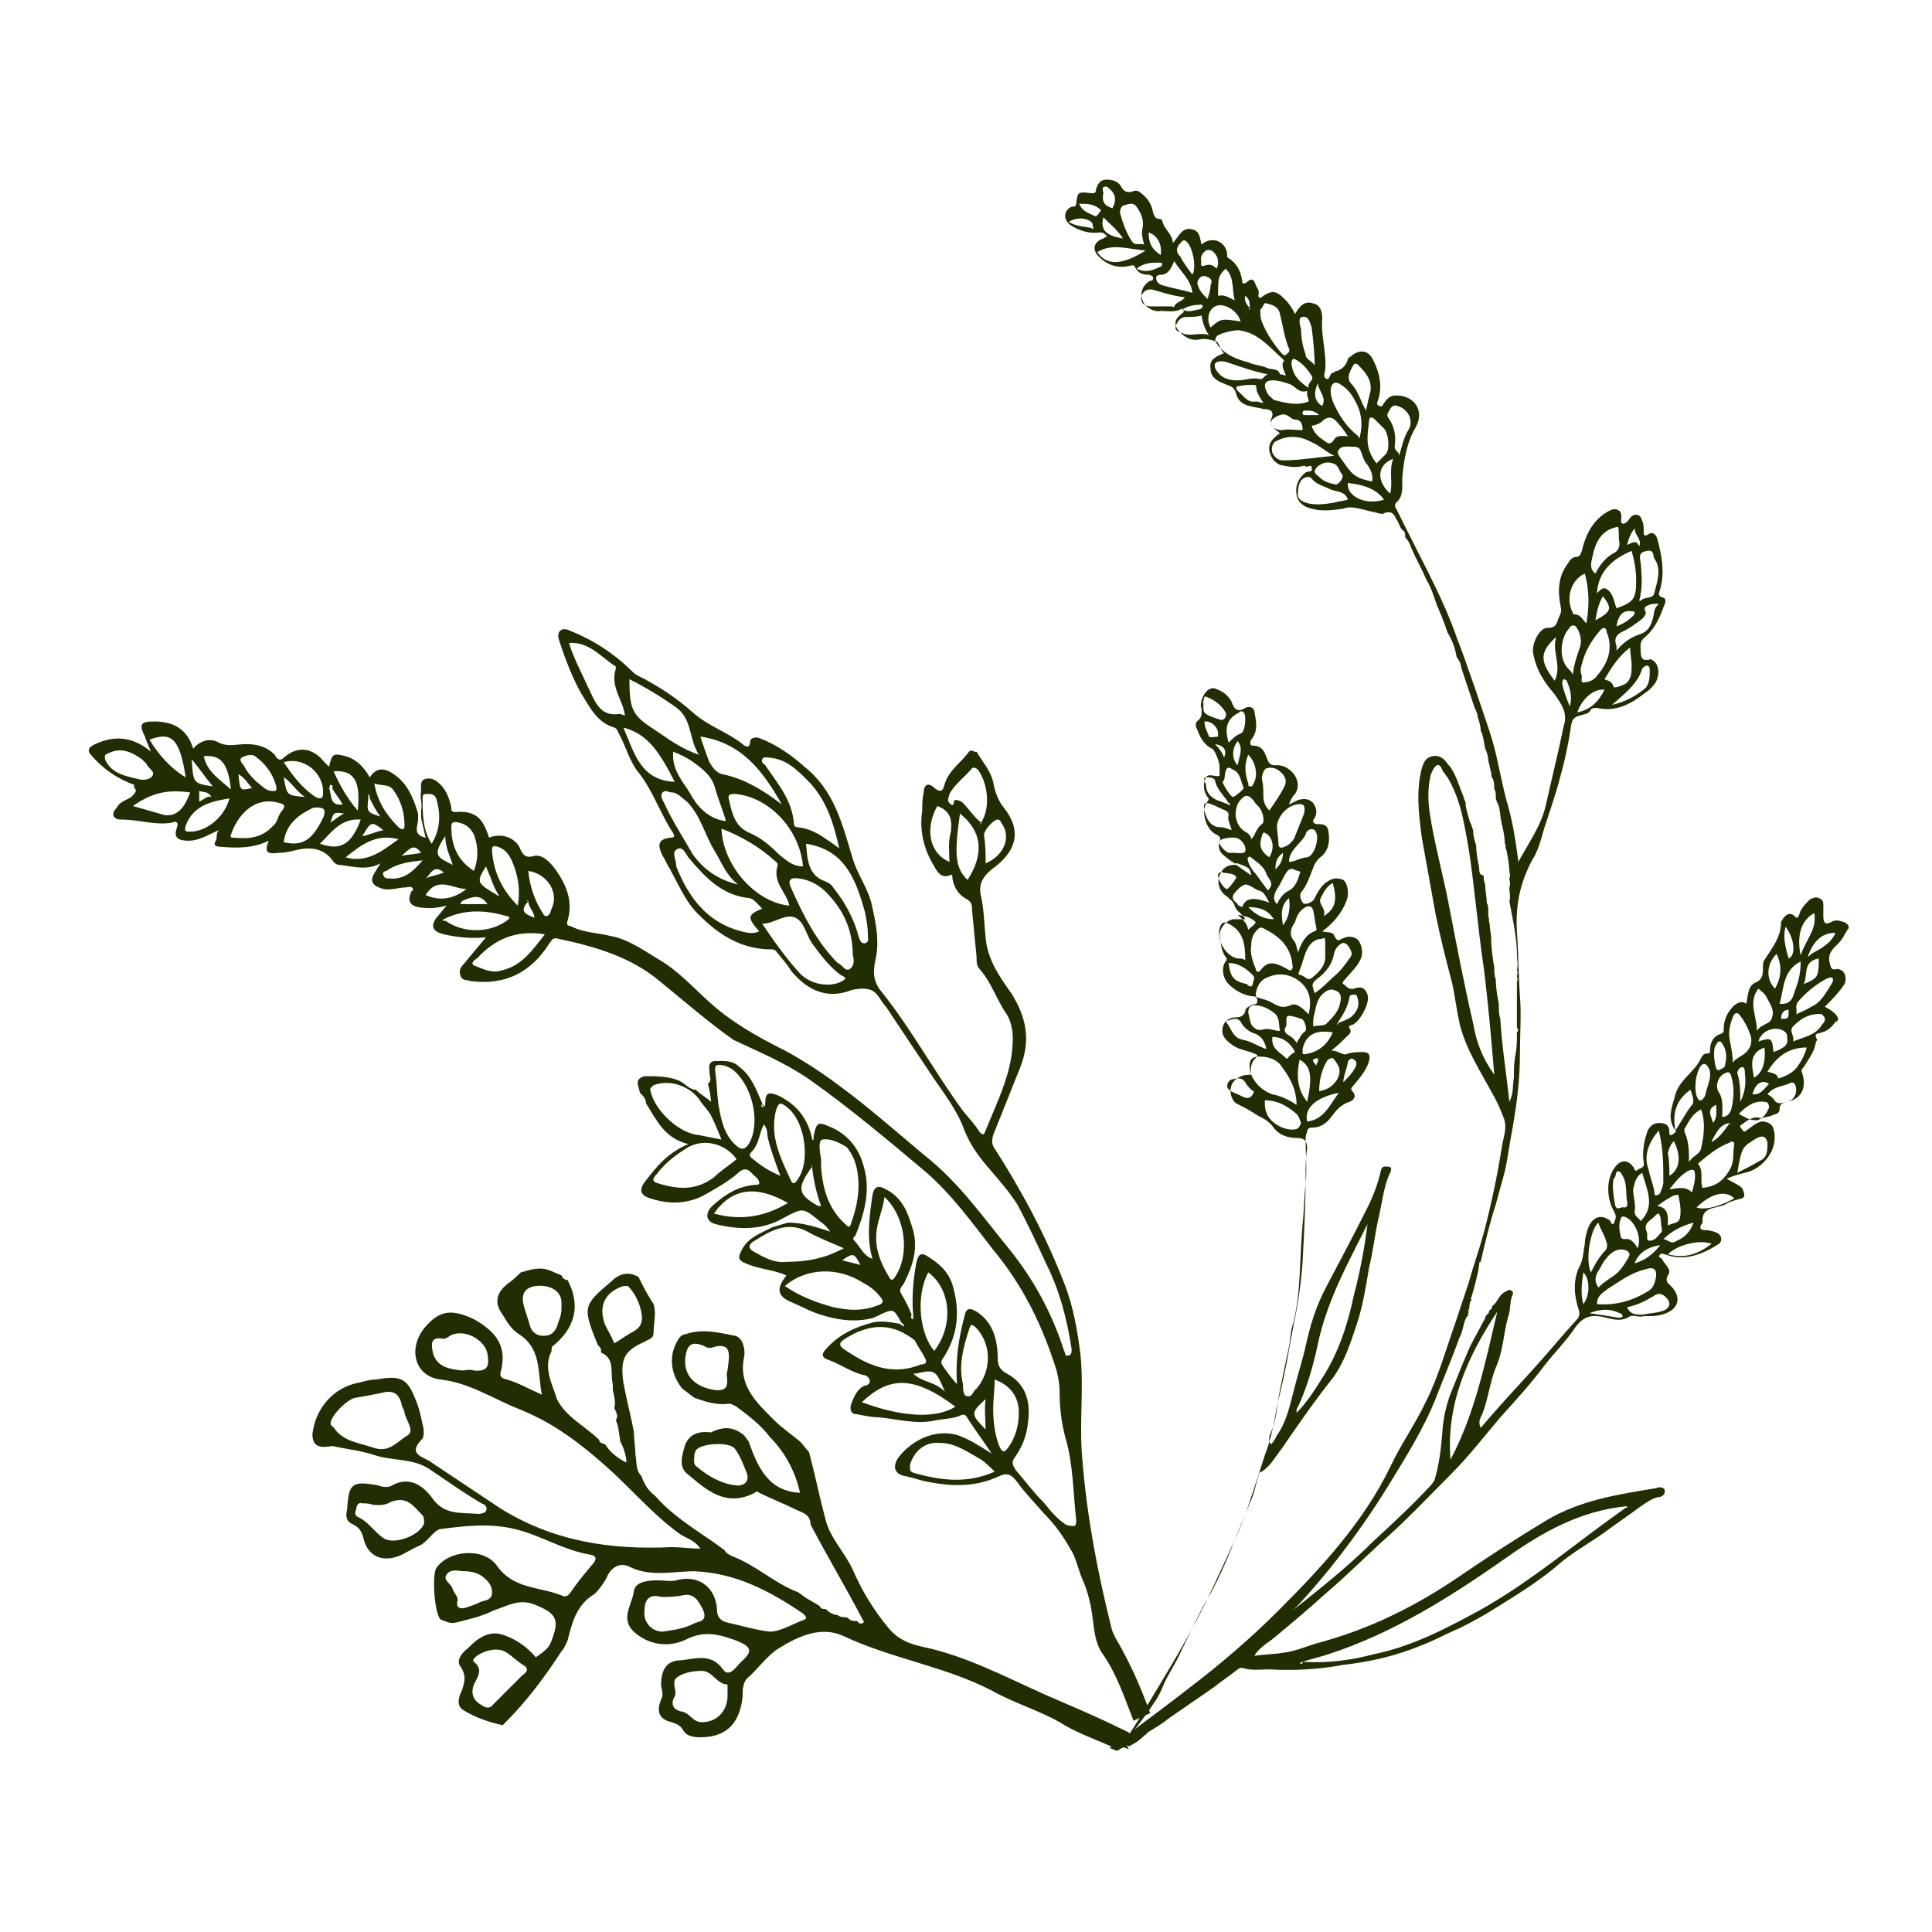
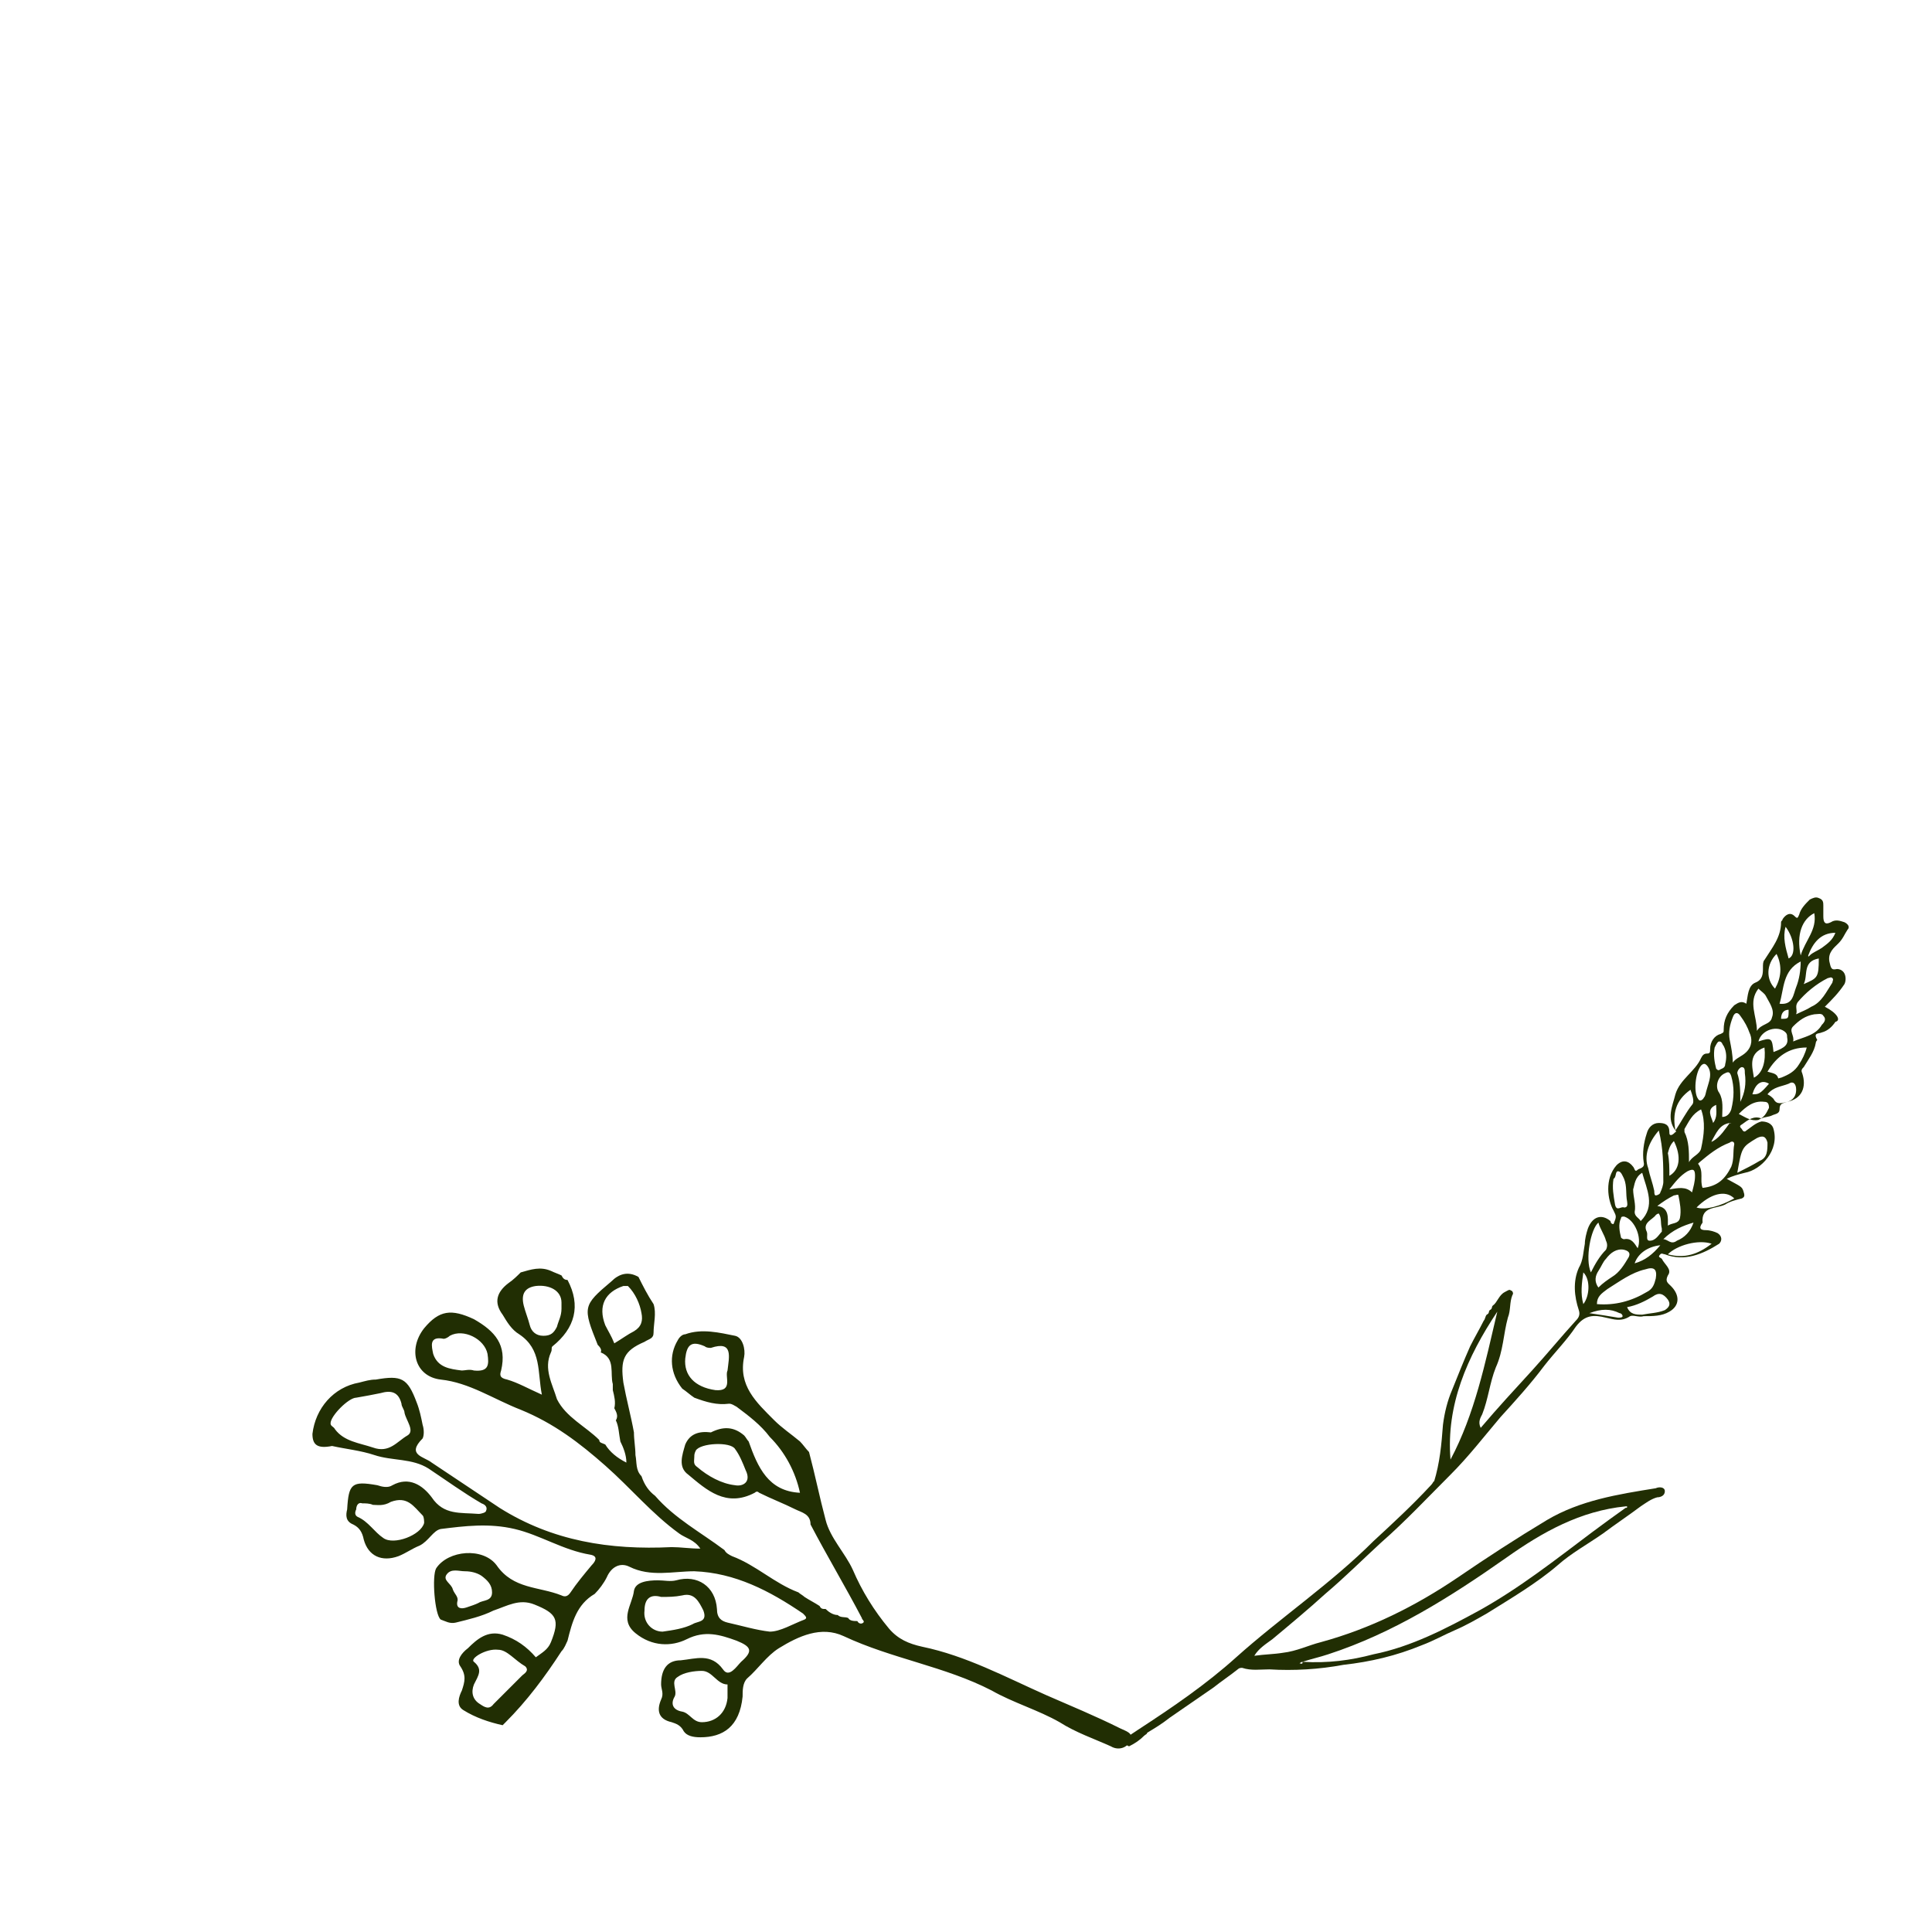
<svg xmlns="http://www.w3.org/2000/svg" version="1.0" id="圖層_1" x="0px" y="0px" width="128px" height="128px" viewBox="0 0 128 128" style="enable-background:new 0 0 128 128;" xml:space="preserve">
  <style type="text/css">

	.st0{fill:#212E03;}

</style>
  <g>
    <g>
      <path class="st0" d="M56.2,107.2c0.1,0.2,0.4,0.2,0.6,0.2c0.1,0.2,0.3,0.2,0.4,0.1c0.1-0.1-0.1-0.2-0.1-0.3    c-1.1-2.1-2.3-4.1-3.4-6.2c0-0.7-0.6-0.8-1-1c-0.8-0.4-1.6-0.7-2.4-1.1c-0.1-0.1-0.2-0.1-0.3,0c-1.9,1-3.2-0.2-4.4-1.2    c-0.7-0.5-0.4-1.3-0.2-2c0.3-0.7,0.9-0.9,1.7-0.8c0.8-0.4,1.5-0.4,2.2,0.2c0.1,0.1,0.2,0.3,0.3,0.4c0.6,1.7,1.3,3.3,3.4,3.4    c-0.3-1.4-1-2.7-2-3.7c-0.6-0.8-1.4-1.4-2.2-2c-0.2-0.1-0.3-0.2-0.5-0.2c-0.8,0.1-1.5-0.1-2.3-0.4c-0.3-0.2-0.5-0.4-0.8-0.6    c-0.8-1-0.9-2.2-0.3-3.2c0.1-0.2,0.3-0.4,0.5-0.4c1.1-0.4,2.3-0.1,3.3,0.1c0.5,0.1,0.7,0.9,0.6,1.4c-0.4,1.9,0.8,3,2,4.2    c0.5,0.5,1.1,0.9,1.7,1.4c0.2,0.2,0.4,0.5,0.6,0.7c0.4,1.5,0.7,3,1.1,4.5c0.3,1.2,1.3,2.2,1.8,3.3c0.6,1.4,1.4,2.7,2.4,3.9    c0.6,0.7,1.3,1,2.2,1.2c2.9,0.6,5.5,2,8.2,3.2c1.6,0.7,3.3,1.4,4.9,2.2c0.4,0.2,0.9,0.3,0.7,0.8c-0.2,0.5-0.8,0.7-1.3,0.4    c-1.1-0.5-2.3-0.9-3.4-1.6c-1.4-0.8-3.1-1.3-4.5-2.1c-3.1-1.6-6.6-2.1-9.8-3.6c-1.5-0.7-3,0-4.3,0.8c-0.8,0.5-1.4,1.4-2.1,2    c-0.3,0.3-0.3,0.8-0.3,1.2c-0.2,2-1.3,2.7-2.8,2.7c-0.5,0-0.9-0.1-1.1-0.4c-0.2-0.4-0.5-0.5-0.8-0.6c-0.9-0.2-1-0.8-0.7-1.5    c0.2-0.4,0-0.7,0-1c0-1,0.4-1.6,1.3-1.6c1-0.1,2-0.5,2.8,0.6c0.4,0.6,0.9-0.2,1.2-0.5c0.8-0.7,0.7-1-0.3-1.4    c-1.1-0.4-2.1-0.7-3.3-0.1c-1,0.5-2.3,0.5-3.4-0.4c-1.1-0.9-0.2-1.9-0.1-2.8c0.1-0.6,0.9-0.7,1.6-0.7c0.4,0,0.8,0.1,1.2,0    c1.4-0.4,2.6,0.4,2.7,1.9c0,0.6,0.3,0.8,0.7,0.9c0.9,0.2,1.9,0.5,2.8,0.6c0.7,0,1.5-0.5,2.3-0.8c0.2-0.1,0.1-0.2-0.1-0.4    c-2.2-1.5-4.5-2.7-7.2-2.8c-1.4,0-2.9,0.4-4.3-0.3c-0.6-0.3-1.2,0-1.5,0.7c-0.2,0.4-0.5,0.8-0.8,1.1c-1.2,0.7-1.5,1.9-1.8,3.1    c-0.1,0.2-0.2,0.5-0.4,0.7c-1.1,1.7-2.3,3.3-3.7,4.7c-0.1,0.1-0.2,0.2-0.2,0.2c-0.9-0.2-1.8-0.5-2.6-1c-0.5-0.3-0.3-0.9-0.1-1.3    c0.2-0.6,0.3-1-0.1-1.6c-0.3-0.4,0.1-0.9,0.5-1.2c0.6-0.6,1.3-1.2,2.3-0.9c0.9,0.3,1.6,0.8,2.2,1.5c0.4-0.3,0.8-0.5,1-1    c0.6-1.5,0.4-1.9-1.1-2.5c-1-0.4-1.8,0.1-2.7,0.4c-0.8,0.4-1.7,0.6-2.5,0.8c-0.4,0.1-0.7-0.1-1-0.2c-0.4-0.3-0.6-2.9-0.3-3.4    c0.8-1.2,3.1-1.4,4-0.2c1.1,1.6,2.8,1.4,4.3,2c0.2,0.1,0.4,0.1,0.6-0.2c0.4-0.6,0.9-1.2,1.4-1.8c0.2-0.2,0.5-0.6-0.1-0.7    c-1.8-0.3-3.3-1.3-5-1.7c-1.7-0.4-3.3-0.2-4.9,0c-0.5,0.1-0.8,0.8-1.4,1.1c-0.5,0.2-0.9,0.5-1.4,0.7c-1.1,0.4-2,0-2.3-1.1    c-0.1-0.5-0.3-0.8-0.7-1c-0.5-0.2-0.5-0.6-0.4-1c0.1-1.7,0.3-1.9,2-1.6c0.3,0.1,0.7,0.2,1,0c1.1-0.6,2,0,2.6,0.8    c0.8,1.2,1.9,1,3.1,1.1c0.2,0,0.5-0.1,0.5-0.2c0.1-0.2,0-0.4-0.3-0.5c-1.2-0.7-2.3-1.5-3.5-2.3c-1.1-0.7-2.4-0.5-3.6-0.9    c-0.9-0.3-1.9-0.4-2.8-0.6C21,96,20.7,95.7,20.7,95c0.2-1.7,1.4-3.1,3.1-3.4c0.4-0.1,0.7-0.2,1.1-0.2c1.7-0.3,2.1-0.1,2.7,1.5    c0.2,0.5,0.3,1,0.4,1.5c0.1,0.3,0.1,0.7,0,0.9c-1.1,1.1,0.1,1.2,0.6,1.6c1.5,1,3,2,4.5,3c3.5,2.2,7.3,2.8,11.4,2.6    c0.6,0,1.2,0.1,1.9,0.1c-0.4-0.6-1-0.7-1.4-1c-1.8-1.3-3.2-3-4.9-4.5c-1.7-1.5-3.4-2.8-5.6-3.7c-1.8-0.7-3.4-1.8-5.3-2    c-1.7-0.2-2.2-2-1.1-3.4c1-1.2,1.8-1.3,3.3-0.6c1.4,0.8,2.2,1.7,1.8,3.4c-0.1,0.3-0.1,0.5,0.4,0.6c0.7,0.2,1.4,0.6,2.3,1    c-0.3-1.5,0-3-1.5-4c-0.5-0.3-0.8-0.8-1.1-1.3c-0.6-0.8-0.4-1.5,0.4-2.1c0.3-0.2,0.6-0.5,0.8-0.7c0.7-0.2,1.3-0.4,2-0.1    c0.2,0.1,0.5,0.2,0.7,0.3l0,0c0.1,0.2,0.2,0.3,0.4,0.3c0.9,1.7,0.5,3.2-1,4.4c-0.1,0.1,0,0.2-0.1,0.4c-0.5,1.1,0.1,2.1,0.4,3.1    c0.6,1.2,1.9,1.8,2.8,2.7c0,0.2,0.2,0.2,0.4,0.3c0.3,0.5,0.8,0.9,1.4,1.2c0-0.5-0.2-1-0.4-1.4c-0.1-0.5-0.1-1-0.3-1.4    c0.2-0.3,0-0.6-0.1-0.8c0.1-0.4,0-0.8-0.1-1.2c0-0.1,0-0.3,0-0.4c-0.2-0.7,0.2-1.7-0.8-2.1c0.1-0.2-0.1-0.4-0.2-0.5    c-1-2.5-1-2.6,0.9-4.2c0.5-0.5,1.1-0.7,1.8-0.3c0.3,0.6,0.6,1.2,1,1.8c0.2,0.6,0,1.3,0,1.9c0,0.4-0.3,0.4-0.6,0.6    c-1.4,0.6-1.6,1.2-1.4,2.7c0.2,1.1,0.5,2.2,0.7,3.3c0,0.5,0.1,1,0.1,1.5c0.1,0.5,0,1,0.4,1.4c0.2,0.6,0.5,1,0.9,1.3    c1.3,1.5,3,2.4,4.6,3.6c0.1,0.2,0.3,0.3,0.5,0.4c1.6,0.6,2.8,1.8,4.4,2.4c0.1,0.1,0.3,0.2,0.4,0.3c0.3,0.2,0.7,0.4,1,0.6    c0.1,0.2,0.2,0.2,0.4,0.2c0.2,0.2,0.5,0.4,0.8,0.4C55.7,107.2,56,107.1,56.2,107.2z M21.9,94.3c0,0.2,0.2,0.2,0.3,0.4    c0.6,0.8,1.6,0.9,2.5,1.2c1.1,0.4,1.6-0.4,2.3-0.8c0.5-0.3-0.1-1-0.2-1.5c0-0.2-0.2-0.4-0.2-0.6c-0.2-0.8-0.7-0.9-1.4-0.7    c-0.5,0.1-1,0.2-1.6,0.3C23.1,92.6,21.9,93.8,21.9,94.3z M44.7,112.4c-0.3,0.5-0.1,0.9,0.5,1c0.5,0.1,0.7,0.7,1.3,0.7    c0.9,0,1.6-0.6,1.7-1.6c0-0.3,0-0.6,0-0.9c-0.7,0-1-0.9-1.7-0.9c-0.5,0-1.2,0.1-1.6,0.4C44.4,111.4,44.9,112,44.7,112.4z     M33,109.3c-0.8-0.1-1.9,0.6-1.6,0.8c0.6,0.5,0.3,0.9,0,1.5c-0.2,0.5-0.1,1,0.4,1.3c0.3,0.2,0.6,0.4,0.9,0    c0.6-0.6,1.3-1.3,1.9-1.9c0.1-0.1,0.5-0.3,0.2-0.6C34.1,110,33.6,109.3,33,109.3z M24.7,99.7C24.7,99.7,24.7,99.7,24.7,99.7    c-0.2-0.1-0.5-0.1-0.7-0.1c-0.3-0.1-0.4,0.2-0.4,0.4c-0.1,0.2-0.1,0.4,0.1,0.5c0.7,0.3,1.1,1,1.7,1.4c0.7,0.5,2.5-0.2,2.7-1    c0-0.1,0-0.4-0.1-0.5c-0.6-0.6-1-1.3-2.1-0.9C25.4,99.8,25,99.7,24.7,99.7z M42.7,106.7c-0.1,0.8,0.5,1.4,1.2,1.4    c0.7-0.1,1.4-0.2,2-0.5c0.3-0.2,1-0.1,0.7-0.9c-0.3-0.6-0.6-1.2-1.4-1c-0.5,0.1-0.9,0.1-1.4,0.1C43.1,105.6,42.7,105.9,42.7,106.7    z M30.6,90.8c0.2,0,0.5-0.1,0.8,0c1,0.1,1-0.4,0.9-1.1c-0.2-1-1.6-1.7-2.5-1.2c-0.1,0.1-0.3,0.2-0.4,0.2c-1-0.2-0.8,0.5-0.7,1    C29,90.6,29.8,90.7,30.6,90.8z M48.2,90.8c0.1-0.9,0.4-2-1.1-1.5c-0.1,0-0.3,0-0.4-0.1c-0.9-0.4-1.2-0.1-1.3,0.8    c-0.1,1.1,0.6,1.9,2,2.1C48.6,92.2,48,91.2,48.2,90.8z M46,96.5c0,0.3-0.1,0.5,0.2,0.7c0.7,0.6,1.6,1.1,2.5,1.2    c0.5,0.1,1.1-0.2,0.7-1c-0.2-0.5-0.4-1-0.7-1.4c-0.3-0.5-2.3-0.4-2.6,0.1C46,96.3,46,96.4,46,96.5z M40.7,89    c0.5-0.3,0.9-0.6,1.3-0.8c0.5-0.3,0.6-0.7,0.5-1.2c-0.1-0.6-0.4-1.3-0.9-1.8c0,0-0.2,0-0.3,0c-1.2,0.4-1.7,1.3-1.2,2.6    C40.3,88.2,40.5,88.5,40.7,89z M37.2,86.7c0-0.1,0-0.3,0-0.4c0-0.8-0.8-1.2-1.7-1.1c-0.7,0.1-1,0.5-0.8,1.3    c0.1,0.4,0.3,0.9,0.4,1.3c0.1,0.4,0.4,0.7,0.9,0.7c0.5,0,0.7-0.2,0.9-0.6C37,87.5,37.2,87.2,37.2,86.7z M30.8,104.1    c-0.4,0-0.9-0.2-1.2,0.2c-0.3,0.4,0.3,0.6,0.4,1c0.1,0.3,0.4,0.5,0.3,0.8c-0.1,0.5,0.3,0.5,0.6,0.4c0.3-0.1,0.6-0.2,0.8-0.3    c0.3-0.2,0.9-0.1,0.9-0.7c0-0.5-0.3-0.8-0.7-1.1C31.6,104.2,31.2,104.1,30.8,104.1z" />
      <g>
        <path class="st0" d="M120.9,66.7c0.5-0.5,0.9-0.9,1.3-1.5c0.1-0.2,0.1-0.5,0-0.7c-0.1-0.2-0.3-0.3-0.5-0.3     c-0.4,0.1-0.4-0.1-0.5-0.5c-0.1-0.6,0.3-0.9,0.6-1.2c0.3-0.3,0.4-0.6,0.6-0.9c0.2-0.2,0-0.4-0.2-0.5c-0.3-0.1-0.6-0.2-0.9,0     c-0.4,0.2-0.5,0-0.5-0.4c0-0.2,0-0.5,0-0.7c0-0.2,0-0.4-0.3-0.5c-0.2-0.1-0.4,0-0.6,0.1c-0.3,0.3-0.6,0.6-0.7,1     c-0.1,0.2-0.1,0.3-0.3,0.1c-0.3-0.3-0.6-0.1-0.8,0.2c0,0.1-0.1,0.1-0.1,0.2c0,1-0.6,1.7-1.1,2.5c-0.1,0.1-0.1,0.3-0.1,0.5     c0,0.4,0,0.8-0.5,1c-0.5,0.2-0.5,0.9-0.6,1.4c-0.3-0.2-0.5-0.1-0.8,0.1c-0.5,0.5-0.7,1-0.7,1.6c0,0.2,0,0.2-0.2,0.3     c-0.4,0.1-0.7,0.5-0.7,1c0,0.2,0,0.3-0.2,0.3c-0.2,0-0.3,0.1-0.4,0.3c-0.4,0.9-1.4,1.4-1.7,2.4c-0.2,0.8-0.6,1.6,0,2.4     c0.1,0.1,0,0.1,0,0.1c-0.1,0.1-0.2,0.2-0.3,0.2c-0.1,0-0.1-0.1-0.1-0.2c0-0.5-0.3-0.6-0.7-0.6c-0.4,0-0.7,0.3-0.8,0.7     c-0.2,0.6-0.3,1.3-0.2,1.9c0.1,0.4-0.3,0.4-0.4,0.5c-0.2,0.2-0.2-0.1-0.3-0.2c-0.3-0.4-0.7-0.5-1.1-0.1c-0.8,0.9-0.6,2.3-0.2,3     c0.2,0.4,0.2,0.4,0,0.9c-0.2,0-0.2-0.2-0.2-0.2c-0.6-0.5-1.2-0.3-1.5,0.5c-0.1,0.3-0.2,0.7-0.2,1c-0.1,0.5-0.1,1.1-0.4,1.6     c-0.4,0.9-0.3,1.9,0,2.8c0.1,0.3,0,0.5-0.2,0.7c-1,1.1-1.9,2.2-2.9,3.3c-1.1,1.2-2.3,2.5-3.4,3.8c-0.2-0.4,0-0.7,0.1-0.9     c0.4-1,0.5-2.1,0.9-3.1c0.5-1.1,0.5-2.2,0.8-3.3c0.2-0.5,0.1-1,0.3-1.5c0.1-0.1,0-0.3-0.1-0.3c-0.1-0.1-0.2,0-0.4,0.1     c-0.4,0.2-0.5,0.7-0.8,0.9c-0.1,0.1,0,0.2-0.2,0.3c-0.1,0.1,0,0.2-0.2,0.3c-0.1,0.1-0.1,0.3-0.2,0.4c-0.3,0.6-0.6,1.1-0.9,1.7     c-0.4,0.9-0.8,1.9-1.2,2.9c-0.3,0.7-0.5,1.5-0.6,2.3c-0.1,1.3-0.2,2.5-0.6,3.8C95,98,95,98.2,94.8,98.4c-1.2,1.3-2.5,2.5-3.8,3.7     c-2.8,2.8-6.2,5.1-9.1,7.7c-2,1.8-4.2,3.3-6.5,4.8c-0.3,0.2-0.6,0.4-0.9,0.6c-0.1,0.1-0.2,0.1-0.3,0.2l0.6,0.3     c0.4-0.2,0.7-0.4,1-0.7c0.1-0.1,0.2-0.1,0.2-0.2c0.5-0.3,1-0.6,1.5-1c1-0.7,1.9-1.3,2.9-2c0.5-0.4,1.1-0.8,1.6-1.2     c0.1-0.1,0.2-0.1,0.3-0.1c0.6,0.2,1.2,0.1,1.8,0.1c1.6,0.1,3.3,0,4.9-0.3c1.8-0.2,3.5-0.6,5.2-1.3c0.8-0.3,1.5-0.7,2.2-1     c0.7-0.3,1.4-0.7,2.1-1.1c1.6-1,3.3-2,4.7-3.2c0.9-0.8,2-1.4,3-2.1c0.8-0.6,1.7-1.2,2.5-1.8c0.3-0.2,0.7-0.5,1.1-0.6     c0.2,0,0.5-0.1,0.5-0.4c0-0.3-0.4-0.3-0.6-0.2c-2.5,0.4-5,0.8-7.2,2.1c-2,1.2-4,2.5-5.9,3.8c-2.8,1.9-5.8,3.4-9.1,4.3     c-0.8,0.2-1.6,0.6-2.5,0.7c-0.6,0.1-1.2,0.1-1.9,0.2c0.3-0.5,0.8-0.8,1.2-1.1c1.2-1,2.4-2,3.5-3c1.3-1.1,2.5-2.3,3.7-3.4     c1.6-1.4,3.1-3,4.6-4.5c1.2-1.2,2.2-2.5,3.3-3.8c1-1.1,2-2.2,2.9-3.4c0.7-0.9,1.5-1.7,2.1-2.6c0.6-0.8,1.2-0.8,2-0.6     c0.5,0.1,1,0.3,1.6-0.1c0.2-0.1,0.6,0.1,0.9,0c0.6,0,1.2,0,1.7-0.3c0.7-0.4,0.7-1.1,0.1-1.7c-0.2-0.2-0.4-0.3-0.2-0.7     c0.3-0.4-0.2-0.7-0.4-1.1c-0.1-0.1-0.3-0.1-0.1-0.3c0.1-0.1,0.2,0,0.3,0c1.3,0.5,2.5,0,3.6-0.7c0.2-0.2,0.2-0.5-0.1-0.7     c-0.2-0.1-0.5-0.2-0.8-0.2c-0.3,0-0.5-0.1-0.2-0.5c0,0,0,0,0,0c-0.1-1.1,0.9-0.9,1.5-1.2c0.3-0.2,0.7-0.3,1.1-0.4     c0.2-0.1,0.2-0.2,0.1-0.5c-0.1-0.3-0.2-0.3-1.1-0.8c0.4-0.2,0.8-0.3,1.2-0.4c1.1-0.2,2.3-1.5,1.9-2.9c-0.1-0.4-0.5-0.5-0.8-0.5     c-0.4,0.1-0.7,0.4-1,0.6c-0.1,0.1-0.2,0.1-0.3-0.1c-0.1-0.1-0.2-0.2,0-0.3c0.4-0.3,0.8-0.6,1.3-0.4c0.2-0.1,0.5-0.1,0.7-0.2     c0.2-0.1,0.5-0.1,0.5-0.4c0-0.4,0.2-0.4,0.5-0.5c1-0.2,1.3-1,1-1.9c-0.1-0.2,0-0.3,0.1-0.4c0.3-0.5,0.7-1,0.8-1.6     c0-0.1,0.1-0.2,0.1-0.2c-0.3-0.5,0.1-0.4,0.3-0.5c0.4-0.1,0.7-0.4,0.9-0.7C122,67.6,121.7,67.1,120.9,66.7z M86.3,110.1     c0.6-0.2,1.1-0.3,1.7-0.5c4.3-1.4,8.1-3.8,11.8-6.4c2.4-1.7,4.9-3.1,7.9-3.4c0,0,0.1,0,0.1,0c0,0.1,0,0.1-0.1,0.1     c-0.7,0.5-1.4,1-2.2,1.6c-2.4,1.8-4.8,3.7-7.5,5.2c-2.2,1.2-4.5,2.4-7,2.9C89.5,110,88,110.2,86.3,110.1c0,0.2-0.1,0.1-0.2,0.1     C86.2,110.1,86.3,110.1,86.3,110.1z M96.1,96.7c-0.3-3.6,1.1-6.8,3.1-9.8C98.4,90.3,97.7,93.7,96.1,96.7z M116.4,75.4     c0.4-0.2,0.6-0.1,0.7,0.3c0,0.5,0,1-0.5,1.2c-0.5,0.3-0.9,0.5-1.5,0.8C115.4,76,115.4,76,116.4,75.4z M121.1,64.8     c0.1,0,0.2-0.1,0.3,0c0.1,0.1,0,0.2,0,0.3c-0.4,0.6-0.7,1.3-1.4,1.6c-0.3,0.2-0.6,0.3-1,0.5c0.1-0.3-0.1-0.5,0.1-0.8     C119.6,65.8,120.3,65.2,121.1,64.8z M110,82.5c-0.5,0.6-1,1-1.7,1.2C108.5,83.1,109.1,82.6,110,82.5z M109.7,80.5     c0.1-0.1,0.2-0.1,0.2-0.1c0.2,0.3,0.1,0.6,0.2,1c0,0,0,0.1,0,0.2c-0.2,0.2-0.4,0.6-0.8,0.6c-0.3,0-0.1-0.4-0.2-0.6     C108.8,81,109.5,80.8,109.7,80.5z M109.8,79.9c0.4-0.3,0.7-0.5,1.1-0.7c0.1,0,0.3-0.1,0.3,0c0.1,0.5,0.2,1,0.1,1.5     c-0.1,0.4-0.5,0.3-0.8,0.5C110.5,80.7,110.6,80,109.8,79.9z M110.6,78.8c0.4-0.5,0.7-0.9,1.2-1.2c0.4-0.2,0.5-0.1,0.5,0.3     c0,0.4-0.1,0.7-0.2,1.1C111.7,78.6,111.2,78.7,110.6,78.8z M114.1,74c0-0.5,0.1-1.1-0.2-1.6c-0.3-0.4-0.1-1.1,0.4-1.3     c0.2-0.1,0.3-0.1,0.4,0.2c0.2,0.7,0.2,1.4,0,2.2C114.6,73.8,114.4,74,114.1,74z M114.6,74.4C114.6,74.4,114.6,74.4,114.6,74.4     C114.7,74.4,114.7,74.5,114.6,74.4c-0.3,0.4-0.6,0.9-1.1,1.2c0,0-0.1,0-0.1,0.1c0,0,0-0.1,0-0.1     C113.7,75.1,113.9,74.5,114.6,74.4z M113.7,73.2c0,0.4,0.1,0.8-0.2,1.2C113.4,74,113,73.5,113.7,73.2z M112.7,76.1     c-0.1,0.4-0.6,0.5-0.8,0.9c0-0.7,0-1.4-0.3-2c0-0.1,0-0.1,0-0.2c0.3-0.5,0.5-1,1.1-1.3C113,74.3,112.9,75.2,112.7,76.1z      M112.5,77.1c0,0,0.1-0.1,0.1-0.1c0.6-0.5,1.2-1,2-1.3c0.1-0.1,0.3-0.1,0.3,0.1c-0.1,0.5,0,1-0.2,1.5c-0.4,0.8-0.9,1.3-1.9,1.4     C112.6,78.2,112.9,77.6,112.5,77.1z M115.1,71.1c0-0.2,0.2-0.4,0.3-0.4c0.2,0,0.2,0.2,0.2,0.4c0.1,0.7,0,1.3-0.3,1.9     C115.3,72.3,115.3,71.7,115.1,71.1z M116.9,69.4c0.1,0.9-0.1,1.7-0.7,2C116.1,70.7,115.8,69.8,116.9,69.4z M117.2,71.8     c-0.6,0.7-0.7,0.7-1.1,0.7C116.3,71.8,116.7,71.5,117.2,71.8z M117.1,71c0.6-1,1.4-1.6,2.6-1.6c-0.1,0.4-0.3,0.8-0.5,1.1     c-0.3,0.5-0.7,0.7-1.2,0.9c-0.1,0-0.2,0.1-0.2,0C117.7,71.1,117.4,71.1,117.1,71z M120.5,63.5c0,1.3-0.1,1.3-1,1.7     C119.8,64.6,119.4,63.7,120.5,63.5z M119.8,63.3c0.3-0.8,0.8-1.5,1.8-1.5c0,0,0.1,0,0.1,0c0,0-0.1,0-0.1,0     c-0.2,0.5-0.5,0.7-0.9,1c-0.3,0.2-0.6,0.3-0.8,0.5c0,0,0,0,0,0c0,0,0,0,0,0C119.8,63.4,119.8,63.4,119.8,63.3     C119.8,63.3,119.8,63.3,119.8,63.3C119.8,63.3,119.8,63.3,119.8,63.3C119.8,63.3,119.8,63.3,119.8,63.3z M118.4,68.7     c0.1,0.5-0.1,0.7-0.9,1c-0.1-0.9-0.1-1-1-0.7c0.2-0.8,1.3-1.1,1.8-0.6C118.4,68.5,118.4,68.6,118.4,68.7z M119,65.4     c-0.2,0.5-0.2,1.2-1.1,1.1c0.3-1,0.2-2.2,1.4-2.8C119.3,64.3,119.2,64.9,119,65.4z M118,67.5c0,0-0.1,0-0.1,0     C117.9,67.5,117.9,67.5,118,67.5c0-0.4,0.2-0.6,0.5-0.6C118.5,67.5,118.5,67.5,118,67.5z M120.2,60.5c0.2,1.1-0.6,1.8-0.9,2.8     C119,61.9,119.4,60.9,120.2,60.5z M118.5,63.5c-0.2-0.7-0.4-1.4-0.2-2.1C118.9,62.2,119,63.3,118.5,63.5z M117.7,63.2     c0.4,0.8,0.3,1.6-0.1,2.3C117,64.9,117,63.9,117.7,63.2z M116.5,65.5c0.2,0.2,0.4,0.3,0.5,0.5c0.2,0.4,0.6,0.9,0.4,1.4     c-0.1,0.5-0.7,0.4-1,0.9C116.4,67.3,115.8,66.4,116.5,65.5z M114.8,67.4c0.1-0.3,0.3-0.4,0.5-0.1c0.3,0.4,0.5,0.8,0.6,1.1     c0.2,0.4,0.2,0.9-0.2,1.3c-0.3,0.3-0.7,0.4-0.9,0.7c0-0.5-0.1-1-0.2-1.5C114.5,68.4,114.6,67.9,114.8,67.4z M113.9,69     c0.2,0,0.2,0.2,0.3,0.3c0.2,0.4,0.2,0.8,0.1,1.2c0,0.3-0.3,0.3-0.4,0.4c-0.1,0-0.1,0-0.2-0.1c-0.1-0.4-0.2-0.9-0.1-1.4     C113.7,69.2,113.8,69,113.9,69z M112.7,70.6c0.2-0.2,0.3-0.1,0.4,0c0.4,0.5,0.1,1.1,0,1.5c-0.1,0.3-0.1,0.5-0.2,0.6     c-0.1,0.2-0.3,0.3-0.4,0.1C112.2,72.4,112.3,71.1,112.7,70.6z M112,72.2c0.1,0.3,0.3,0.8,0.1,1c-0.4,0.5-0.7,1.1-1.1,1.7     C110.8,73.8,111,72.9,112,72.2z M110.9,75.6c0.5,1,0.4,1.9-0.3,2.3c0-0.5,0-1-0.1-1.5C110.6,76,110.7,75.8,110.9,75.6z      M109.9,74.9c0.3,1.2,0.3,2.3,0.3,3.4c0,0.2-0.1,0.5-0.2,0.7c0,0.1-0.2,0.2-0.3,0.2c-0.1,0-0.1-0.2-0.1-0.3     c-0.1-0.5-0.3-1-0.4-1.5C108.9,76.6,109.2,75.7,109.9,74.9z M108.8,77.7c0.3,1.1,0.9,2.2-0.1,3.2c-0.1-0.2-0.4-0.3-0.4-0.6     c0.1-0.5-0.1-1-0.1-1.5C108.3,78.5,108.3,78,108.8,77.7z M108.5,82.7c-0.2-0.3-0.4-0.7-0.9-0.6c-0.1,0-0.2-0.1-0.2-0.1     c-0.1-0.4-0.2-0.9,0-1.3c0-0.1,0.1-0.1,0.2-0.1C108.3,80.8,108.8,82,108.5,82.7z M107,79.8c-0.1-0.6-0.2-1.1-0.1-1.7     c0.2-0.1,0.1-0.5,0.3-0.5c0.2,0,0.3,0.3,0.4,0.5c0.2,0.5,0.1,1,0.2,1.5c0,0.1,0.1,0.4-0.2,0.4C107.4,79.9,107.1,80.3,107,79.8z      M105.9,81c0.1,0.4,0.4,0.8,0.5,1.2c0.1,0.2,0.1,0.4,0,0.6c-0.4,0.4-0.7,0.9-1,1.5C105,83.4,105.4,81.4,105.9,81z M104.9,86.4     c-0.2-0.7-0.1-1.4,0-2.1C105.4,84.8,105.3,85.9,104.9,86.4z M105.9,84.2c0.2-0.3,0.3-0.6,0.5-0.8c0.3-0.4,0.7-0.7,1.2-0.6     c0.4,0.1,0.4,0.3,0.3,0.5c-0.3,0.5-0.6,1-1.1,1.3c-0.3,0.2-0.6,0.4-0.9,0.7C105.6,84.9,105.7,84.5,105.9,84.2z M107.2,87.3     c-0.6-0.1-1.2-0.2-1.9-0.3c0.8-0.3,1.4-0.3,2,0c0.1,0,0.2,0.1,0.2,0.2C107.5,87.3,107.3,87.3,107.2,87.3z M110.5,86.1     c0.2,0.3,0.1,0.5-0.2,0.7c-0.5,0.2-1,0.2-1.5,0.3c-0.4,0-0.8,0-1-0.5c0.6-0.1,1.2-0.4,1.7-0.7C109.9,85.6,110.2,85.7,110.5,86.1z      M109.7,84.7c-0.1,0.4-0.2,0.7-0.6,0.9c-1,0.6-2.1,0.9-3.3,0.8c0-0.5,0.3-0.7,0.7-1c0.8-0.5,1.6-1.1,2.5-1.3     C109.6,83.9,109.8,84.1,109.7,84.7z M110.2,82.1c0.6-0.6,1.3-0.9,2-1.1c-0.2,0.6-0.6,1-1.1,1.2C110.7,82.5,110.5,82.1,110.2,82.1     z M113.4,82.4c-0.9,0.7-1.8,1-2.9,0.7C111.1,82.5,112.5,82.1,113.4,82.4z M114.9,79.4c-0.9,0.5-1.9,0.8-2.5,0.6     C113.3,79.1,114.3,78.8,114.9,79.4z M116.5,74.2c-0.5,0.1-0.9-0.2-1.3-0.4c0.5-0.5,1-0.9,1.7-0.8c0.2,0,0.3,0.1,0.3,0.4     C117,73.8,116.9,74,116.5,74.2z M118.4,73c-0.4,0.1-0.7,0.2-0.9-0.2c-0.1-0.1-0.2-0.2-0.4-0.3c0.4-0.5,0.9-0.5,1.4-0.7     c0.3-0.2,0.5,0,0.5,0.4C119,72.6,118.8,72.9,118.4,73z M120.7,67.9c-0.4,0.7-1.2,0.8-1.9,1.1c0.1-0.4-0.3-0.7,0-1     c0.4-0.4,0.8-0.7,1.4-0.8c0.2,0,0.5-0.1,0.6,0.1C121,67.5,120.9,67.7,120.7,67.9z" />
-         <path class="st0" d="M75,115.3c1.9-1.4,3.8-2.8,5.6-4.2c1.4-1.1,2.9-2.1,4.1-3.4c2.8-2.8,5.2-5.9,7.3-9.3     c1.1-1.8,2.3-3.7,3.1-5.7c0.5-1.3,1.1-2.7,1.6-4.1c0.3-0.5,0.2-1.1,0.6-1.5c0,0,0,0,0,0c-0.1-0.1-0.1-0.1,0-0.1c0,0,0-0.1,0-0.1     c0,0,0-0.1-0.1-0.1c0,0,0.1,0,0.1,0c0.1-0.2,0-0.5,0.2-0.7c0,0,0,0-0.1-0.1c0,0,0.1,0,0.1-0.1c0.2-0.7,0.4-1.4,0.5-2.1     c0-0.1,0-0.2,0.1-0.2c0.3-1.3,0.6-2.6,1-3.8c0.2-0.7,0.4-1.5,0.6-2.2c0.2-0.9,0.3-1.8,0.5-2.8c0.3-1.7,0.5-3.3,0.5-5     c0-1.3,0.1-2.6,0-3.8c-0.1-1.4-0.1-2.9-0.2-4.3c-0.1-1.7,0.2-3.2,1-4.7c0.4-0.6,0.6-1.4,0.8-2.1c0.3-0.9,0.6-1.8,0.9-2.8     c0.4-1.4,0.7-2.7,0.9-4.1c0.1-0.4,0.2-0.5,0.6-0.6c0.3-0.1,0.6-0.1,0.7-0.4c0.1-0.1,0.3-0.1,0.4-0.1c1.3,0.3,2.3-0.3,3.2-1     c0.3-0.2,0.5-0.4,0.7-0.7c0.3-0.6,0.2-1.3-0.3-1.5c0,0-0.1-0.1-0.1,0c-0.5,0.1-0.6-0.1-0.6-0.6c0-0.3-0.1-0.6,0.3-0.9     c0.7-0.6,1-1.4,1.3-2.2c0.1-0.2,0-0.4-0.1-0.4c-0.4-0.1-0.3-0.3-0.2-0.6c0.3-1.1,0.1-2.2-0.2-3.3c-0.1-0.3-0.3-0.5-0.6-0.3     c-0.3,0.2-0.3,0-0.3-0.2c0-0.2,0-0.5-0.1-0.7c-0.1-0.4-0.4-0.5-0.7-0.3c-0.2,0.2-0.3,0.5-0.6,0.5c0,0-0.1-0.1-0.1-0.1     c0-0.3,0.1-0.7-0.2-0.8c-0.3-0.2-0.7,0.1-1,0.3c-0.8,0.6-1.2,1.5-1.4,2.4c-0.1,0.2-0.1,0.4-0.4,0.4c-0.2,0-0.4,0.2-0.5,0.4     c-0.7,0.9-0.7,1.9-0.5,2.9c0.1,0.4-0.1,0.6-0.2,0.9c-0.1,0.4-0.3,0.5-0.7,0.5c-0.5,0-1.1,1.1-0.9,1.8c0.2,1,0.7,1.8,1.4,2.6     c0.4,0.6,0.9,1.2,0.6,2.1c-0.1,0.5-0.2,0.9-0.3,1.4c-0.3,1.3-0.6,2.6-0.9,3.9c-0.3,1.3-1.1,2.4-1.8,3.7c-0.2-1.5-0.4-2.8-0.8-4.1     c-0.4-1.5-0.6-3-1.1-4.5c-0.7-2.1-1.4-4.2-2.2-6.3c-0.8-2.3-2-4.5-3.1-6.7c-0.3-0.6-0.6-1.2-0.9-1.8c-0.1-0.1-0.1-0.3,0-0.4     c0.5-0.4,0.4-1.1,0.4-1.6c0.1-1.2,0.3-2.4,0.9-3.4c0.6-1.1-0.1-2.1-1.3-2.1c-0.4,0-0.6,0.2-0.8,0.5c-0.1,0.1-0.1,0.3-0.3,0.2     c-0.3-0.1-0.1-0.3-0.1-0.4c0.3-0.9,0.1-1.8-0.3-2.6c-0.3-0.7-0.9-0.8-1.5-0.3c-0.1,0.1-0.2,0.1-0.2,0.2c-0.1,0.4-0.4,0.7-0.8,0.8     c-0.1,0-0.1,0.1-0.2,0.1c-0.2,0-0.2,0.5-0.4,0.4c-0.3-0.1-0.1-0.5-0.1-0.6c0.1-1.1-0.3-2.3-0.2-3.4c0-0.4-0.1-0.9-0.6-1     c-0.6-0.2-0.9,0.2-1.2,0.7c-0.2-0.4-0.4-0.7-0.7-1c-0.5-0.5-0.8-0.6-1.4-0.2c-0.2,0.2-0.4,0.2-0.3-0.2c0-0.2-0.1-0.3-0.2-0.5     c-0.1-0.4-0.3-0.5-0.6-0.2c-0.3,0.2-0.3,0-0.3-0.1c-0.1-0.6-0.3-1.1-0.9-1.5c-0.1,0-0.1-0.1-0.1-0.3c-0.1-0.8-1-1.2-1.7-0.6     c-0.1-0.4-0.1-0.9-0.6-1c-0.7-0.2-0.9,0.5-1.3,0.9c0-0.6-0.6-0.9-0.7-1.5c0,0-0.1-0.1-0.2-0.1c-0.2,0-0.3-0.1-0.4-0.4     c-0.1-0.6-0.4-1-0.8-1.3c-0.2-0.2-0.4-0.2-0.6-0.1c-0.4,0.1-0.6-0.1-0.7-0.3c-0.2-0.4-0.6-0.5-1-0.5c-0.4,0-0.6,0.3-0.7,0.7     c0,0.2-0.1,0.2-0.3,0.2c-0.9-0.1-0.9-0.1-1,0.7c0,0.2-0.2,0.2-0.3,0.2c-0.5,0.2-0.6,0.8-0.1,1.2c0.6,0.4,1.3,0.6,2,0.5     c0.2,0,0.3,0.1,0.4,0.2c0.1,0.1-0.1,0.1-0.2,0.2c-0.6,0.2-0.8,0.7-0.3,1.2c0.6,0.6,1.3,0.8,2.1,0.6c0.1,0,0.2-0.1,0.3,0.1     c0.2,0.4,0.5,0.5,0.9,0.5c0.1,0,0.3,0.1,0.3,0.2c0,0.2-0.1,0.2-0.2,0.2c-0.5,0.3-0.7,0.8-0.5,1.3c0.1,0.4,0.7,0.8,1.2,0.7     c0.4,0,0.9,0.1,1.3-0.1c0.1-0.1,0.1,0,0.2,0c0.1,0.1,0,0.1,0,0.2c-0.4,0.3-0.7,0.6-0.4,1.1c0.3,0.4,0.8,0.8,1.4,0.7     c0.4-0.1,0.8,0,1.1,0.1c0.3,0,0.3,0.6,0.6,0.8c-0.5,0.2-1,0.4-0.9,1c0,0.7,0.6,0.9,1.1,1.1c0.3,0.1,0.5,0.2,0.6,0.6     c0.1,0.4,0.4,0.7,0.9,0.8c0.3,0.1,0.6,0.1,0.9,0.2c0.4,0,0.8,0.1,0.5,0.7c-0.1,0.3,0.2,0.6,0.6,0.9c-0.4,0.3-0.8,0.6-0.7,1.2     c0.1,0.4,0.3,0.7,0.7,0.9c0.5,0.1,0.9,0.2,1.4,0.1c0.1,0,0.2-0.1,0.3,0c0.1,0.1,0.4-0.2,0.4,0.1c0.1,0.3-0.2,0.2-0.4,0.3     c-0.5,0.4-0.7,0.9-0.6,1.5c0.1,0.5,0.5,0.8,1,0.9c0.7,0.2,1.4,0.1,2.1,0c0.5-0.2,1,0,1.5,0.1c0.3,0.1,0.5,0.1,0.8,0.2     c0.1,0,0.3,0.1,0.4,0c0.5-0.2,0.7,0.1,0.8,0.4c0.2,0.2,0.2,0.5,0.4,0.7c0.2,0.1,0.2,0.3,0.2,0.5c0.2,0.2,0.3,0.4,0.4,0.7     c0.3,0.7,0.7,1.4,1,2.1c0.3,0.5,0.5,1.1,0.7,1.7c0.1,0.2,0.2,0.5,0.3,0.7c0.1,0.3,0.2,0.5,0.3,0.8c0,0.1,0.1,0.2,0.1,0.3     c0.3,0.5,0.5,1,0.6,1.6h0c0.1,0.2,0.3,0.4,0.3,0.7c0.3,0.9,0.6,1.8,0.9,2.7c0.1,0.2,0.2,0.4,0.2,0.6c0.1,0.3,0.2,0.6,0.2,0.9     c0.2,0.4,0.2,0.8,0.3,1.2c0.1,0.2,0.2,0.5,0.2,0.8c0.1,0.3,0.1,0.5,0.2,0.8c0,0.1,0,0.3,0.1,0.4c0.1,0.2,0.1,0.5,0.1,0.7     c0.1,0.1,0.1,0.3,0.1,0.5c0,0.2,0.1,0.4,0.2,0.6c0.1,0.4,0.1,0.8,0.2,1.2c0.1,0.4,0.2,0.9,0.2,1.3c0.1,0.1,0,0.3,0.1,0.4     c0.1,0.5,0.2,1,0.2,1.5c0.1,0.2,0,0.3,0,0.5c0.1,0.2,0,0.4,0,0.6c0,0.3,0.1,0.5,0,0.8c0.1,0.5,0.2,1.1,0.3,1.6     c0.1,0.6,0.2,1.3,0.2,1.9c0,0.4,0.1,0.7,0,1.1c0.1,0.1,0,0.3,0,0.4c0,0.1,0.1,0.2,0,0.3c0,0.3,0,0.6,0,0.8c0,0.7,0,1.3,0,2     c0,0.1,0,0.2,0,0.3c0.1,0.1,0.1,0.2,0,0.3c0,0.5,0,1-0.1,1.5c-0.1,0.5-0.1,1-0.1,1.5c-0.1,0.5,0,1-0.3,1.6     c-0.2-1.9-0.5-3.7-0.6-5.5c-0.1-0.3-0.1-0.6-0.1-1c-0.1-0.5-0.2-1.1-0.2-1.6c-0.1-0.3-0.1-0.5-0.1-0.8c-0.1-0.6-0.2-1.2-0.2-1.8     c0-0.4-0.1-0.7-0.1-1.1c-0.1-0.1,0-0.3-0.1-0.5c0-0.1,0-0.3,0-0.4c0-0.2,0-0.3-0.1-0.5c0-0.4-0.1-0.8-0.1-1.1     c0-0.2-0.1-0.3-0.1-0.5c0-0.1,0-0.2,0-0.2C98,58,98,57.7,98,57.5c-0.1-0.5-0.2-1-0.2-1.5c-0.1-0.3-0.2-0.6-0.2-1     c-0.1-0.2-0.1-0.4-0.2-0.5c-0.1-0.4-0.3-0.9-0.3-1.3c0-0.1-0.1-0.2-0.1-0.3c-0.1-0.3-0.2-0.5-0.3-0.8c-0.2-0.5-0.4-1.1-0.8-1.5     c-0.2-0.3-0.5-0.6-1-0.5c-0.5,0.1-0.6,0.5-0.7,0.8c-0.4,1.5-0.2,3.1,0,4.6c0.3,1.7,0.6,3.3,0.9,5c0.3,1.5,0.7,3.1,1.1,4.6     c0.2,0.9,0.3,1.8,0.5,2.7c0.4,1.7,1.4,3.2,2.2,4.7c0.3,0.5,0.5,1,0.7,1.5c0.3,0.7,0,1.3-0.1,2c-0.3,1.9-0.7,3.8-1.2,5.7     c-0.3,1.1-0.7,2.2-1,3.3c-0.3,0.9-0.6,1.8-0.9,2.7c-0.6,1.7-1.1,3.5-1.9,5.1c-0.7,1.5-1.7,2.9-2.4,4.4c-1.8,3.7-4.6,6.7-7.4,9.5     c-1.9,1.9-3.9,3.6-6,5.2c-1.4,1.1-2.8,2.1-4.2,3.2c-0.3,0.2-0.6,0.5-1,0.7L74,116C74.4,115.8,74.7,115.5,75,115.3z M104.8,44.8     c-0.1-0.3-0.1-0.5,0-0.8c0.2-0.8,0.6-1.5,1.1-2.1c0.1-0.1,0.2-0.3,0.4-0.3c0.2,0.1,0.1,0.3,0.2,0.4c0.4,1.2-0.1,2.1-0.8,2.9     c-0.2,0.2-0.5,0.3-0.7,0.3C104.7,45.3,104.8,45,104.8,44.8z M106.2,39.5c0.6,0.8,0.6,1-0.5,1.6C105.8,40.5,105.9,40,106.2,39.5z      M104.5,47.2c0.3-0.9,1.1-1.6,1.8-1.5C105.9,46.5,105.4,47,104.5,47.2z M106.9,45.5c-0.1-0.4-0.4-0.4-0.6-0.5     c0.5-0.8,0.9-1.5,1.7-2.1c0,0.4,0.1,0.8,0.1,1.2c0,0.4,0,0.9-0.4,1.2C107.3,45.5,106.9,45.6,106.9,45.5z M108.8,44.3     c0.1-0.1,0.2-0.2,0.3-0.2c0.2,0,0.2,0.2,0.2,0.3c0,0.4,0,0.9-0.3,1.2c-0.6,0.5-1.3,0.9-2.2,1.1C107.7,45.9,108.5,45.3,108.8,44.3     z M109.6,40.5c-0.1,0.7-0.3,1.3-0.9,1.5c-0.6,0.2-1.1,0.5-1.6,1.1c0-0.2,0-0.2,0-0.3c-0.2-0.5,0-0.8,0.5-1     c0.4-0.2,0.8-0.5,1.2-0.8c0.2-0.2,0.3-0.4,0.2-0.5c-0.1-0.3,0-0.3,0.2-0.4c0.2-0.1,0.4-0.1,0.7-0.1     C109.7,40.2,109.6,40.4,109.6,40.5z M108.1,40.5c0.1,0,0.2,0,0.2,0.1c0,0.1-0.1,0.2-0.1,0.2c-0.3,0.3-0.6,0.5-1.1,0.7     C107.2,40.8,107.5,40.4,108.1,40.5z M109.1,36.5c0.5-0.1,0.4,0.3,0.5,0.5c0.5,0.7,0.2,1.5,0,2.3c-0.1,0.4-0.6,0.2-0.9,0.5     c0,0,0,0-0.1,0c0.2-0.7,0.2-1.5,0.1-2.5C108.6,36.8,108.6,36.6,109.1,36.5z M108.3,35c0,0.5,0.5,0.7,0.3,1.2     c-0.2-0.5-0.5-0.2-0.8-0.1C107.9,35.7,108,35.4,108.3,35z M108.1,36.5c0.2,0.7,0.3,1.3,0.3,2c0,1.2-0.2,1.4-1.3,1.8     c-0.2-0.5-0.2-1-0.7-1.3c-0.2-0.1-0.4,0.1-0.6,0.3C105.9,37.8,106.9,37,108.1,36.5z M105,38c0.3,1.1,0.3,2.2,0.1,3.3     c-0.3-0.3-0.4-0.6-0.8-0.6c-0.1,0-0.1-0.1-0.1-0.1C103.7,39.6,104.1,38.4,105,38z M103,45.1c-1-1.3-1-1.9,0.1-2.9     C102.8,43.2,103.5,44.1,103,45.1z M103.9,41.7c0.1-0.1,0.2-0.4,0.5-0.2c0.3,0.4,0.4,0.9,0.3,1.3c-0.2,0.6-0.4,1.1-0.5,1.9     c-0.1-0.2-0.1-0.2-0.2-0.3C103.2,43.7,103.4,42.3,103.9,41.7z M103.5,45.3c0-0.1,0-0.2,0.1-0.3c0.1,0,0.2,0.1,0.2,0.1     c0.2,0.5,0.4,1,0.2,1.7C103.8,46.3,103.6,45.8,103.5,45.3z M105.7,38c-0.4-0.3-0.3-0.7-0.2-1.1c0.2-1,0.6-1.8,1.7-2     c0.1,0.3,0,0.7,0.1,1.1c0,0.2-0.1,0.5-0.3,0.6C106.4,36.9,106,37.4,105.7,38z M91.1,27.8c0.2,0.2,0.4,0.4,0.6,0.6     c0.3,0.3,0.4,1.4,0.1,1.7c-0.2,0.2-0.4,0.4-0.6,0.6c-0.8-1-0.6-1.8-0.5-2.8C90.7,27.6,90.9,27.6,91.1,27.8z M90.2,30     c0.1,0.3,0.2,0.6,0.4,0.8c0.2,0.3,0.4,0.7,0.3,1.1c-1-0.2-1.3-0.4-1.9-1.3c-0.2-0.3-0.5-0.6-0.3-0.8c0.2-0.3,0.6-0.2,1-0.2     C90,29.6,90.1,29.7,90.2,30z M88.5,32.1c-0.5-0.1-0.8-0.2-1.1-0.5c-0.2-0.2-0.5-0.3-0.1-0.7c0.4-0.3,0.7-0.3,1-0.2     c0.4,0.1,0.4,0.5,0.6,0.7C89.1,31.6,88.7,32.1,88.5,32.1z M89.6,24.3c0.1-0.2,0.2-0.3,0.4-0.1c0.5,0.5,0.9,1,0.8,1.7     c-0.1,0.4-0.2,0.8-0.3,1.3c-0.4-0.7-0.5-1.3-1-1.8C89.2,25,89.4,24.7,89.6,24.3z M88.2,25.6c0.1-0.2,0.2-0.3,0.5-0.2     c0.5,0.3,0.8,0.6,1.1,1.2c0.4,0.7,0.5,1.5,0.3,2.3c0,0,0,0.1,0,0.1C90,29,90,29,90,28.9c-0.8-0.6-1.3-1.4-1.7-2.3     C88.2,26.3,88.1,25.9,88.2,25.6z M88.7,28.1c0.2,0.2,0.4,0.5,0.6,0.8c-0.3,0-0.7-0.1-0.9,0.2c-0.3,0.5-0.5,0.2-0.8,0     c-0.3-0.2-0.6-0.5-0.7-0.9c0.2,0,0.4-0.1,0.6-0.2C88,27.5,88.3,27.6,88.7,28.1z M86.5,27.5c-0.1,0-0.2,0-0.2-0.1     c0-0.1,0-0.2,0.2-0.2c0.3,0,0.6,0,0.9,0.3C87.1,27.5,86.8,27.5,86.5,27.5z M87.7,26.9C87.7,26.9,87.7,26.9,87.7,26.9     C87.7,26.9,87.6,26.9,87.7,26.9C87.7,26.8,87.7,26.8,87.7,26.9z M87.3,25.4c0.1,0.6,0.6,0.9,0.3,1.5C87.1,26.6,87,26.1,87.3,25.4     z M86.3,21c0.4-0.1,0.5,0.4,0.6,0.7c0,0,0,0,0,0c0.1,0.8,0.2,1.7,0.2,2.5c-0.2-0.3-0.6-0.4-0.6-0.7c-0.2-0.6-0.3-1.1-0.3-1.7     C86.1,21.5,86,21,86.3,21z M85.8,23.8c0.4,0.2,0.8,0.6,1.1,1.1c0.2,0.3-0.3,0.4-0.2,0.8c-0.6-0.4-1-0.8-1.1-1.4     C85.5,24,85.6,23.7,85.8,23.8z M83.9,20.1c0.4,0.1,0.8,0.2,0.9,0.7c0.2,0.8,0.3,1.6,0.6,2.3c0.1,0.2-0.1,0.3-0.2,0.4     c-0.1,0.1-0.2,0-0.3-0.1c-0.5-0.6-1-1.3-1.3-2.1c-0.1-0.2-0.1-0.5-0.1-0.8C83.7,20.4,83.7,20,83.9,20.1z M82.8,20.4     c0,0,0,0.1,0,0.1C82.7,20.5,82.7,20.5,82.8,20.4c-0.2-0.2-0.4-0.5-0.3-0.8C82.8,19.8,82.8,20.1,82.8,20.4z M81.2,17.8     c0.6,0.6,0.4,1.3,0.6,2.1c-0.4-0.2-0.7-0.4-1.1-0.3C80.7,18.4,80.7,18.3,81.2,17.8z M79.9,16.6c0.2-0.1,0.4,0,0.5,0.1     c0.2,0.2,0.3,0.4,0.3,0.7c0,0.1,0,0.2-0.1,0.4c-0.3-0.3-0.5-0.3-0.8-0.2c-0.2,0.1-0.3-0.1-0.2-0.2C79.5,17.1,79.6,16.8,79.9,16.6     z M79.4,19c-0.1-0.2-0.1-0.4,0.1-0.6c0.2-0.2,0.4-0.1,0.6,0c0.2,0.1,0.2,0.3,0.1,0.5c0,0.3-0.1,0.6-0.2,0.9     C79.7,19.5,79.5,19.3,79.4,19z M79.4,20.5c-0.4,0.1-0.7,0.2-1.1,0c0.4-0.2,0.7-0.3,1.1-0.3c0.1,0,0.2-0.1,0.3,0.1     C79.6,20.4,79.6,20.5,79.4,20.5z M78.3,16c0.1-0.1,0.2-0.1,0.3,0c0.4,0.3,0.7,1.7,0.4,2.2c-0.3-0.4-0.6-0.8-0.8-1.2     C77.8,16.6,78,16.3,78.3,16z M77.8,17.3c0.4,0.7,1.1,1.2,1.2,2.1c-0.7-0.2-1.3-0.3-2-0.5c-0.3-0.1-0.4-0.3-0.4-0.5     c0-0.2,0.3-0.2,0.4-0.2C77.5,18.1,77.6,17.7,77.8,17.3z M76.9,16.9c-0.6-0.4-0.8-0.8-0.8-1.5C76.7,15.6,77,16.2,76.9,16.9z      M74.5,13.6c0.3-0.1,0.6-0.2,0.8,0.1c0.3,0.4,0.5,0.9,0.4,1.4c-0.1,0.4,0,0.7,0.1,1.1c-0.3-0.1-0.6,0.1-0.8-0.2     c-0.4-0.6-0.6-1.2-0.8-1.9C74.2,13.9,74.3,13.6,74.5,13.6z M72.3,15.1c-0.5-0.1-1-0.1-1.5-0.4c0.5-0.3,1.1-0.3,1.5,0     c0.1,0.1,0.1,0.2,0.1,0.3C72.5,15.2,72.4,15.2,72.3,15.1z M72.9,14c-0.1,0.1-0.2,0.4-0.4,0.3c-0.4-0.2-0.8-0.3-1-0.8     c0.5,0,0.9,0,1.3,0.3C72.8,13.8,73,13.9,72.9,14z M73.1,12.8c0-0.1-0.1-0.3,0-0.4c0.2-0.1,0.3,0,0.5,0.2c0.4,0.4,0.3,0.8,0.1,1.2     C73.1,13.6,73,13.3,73.1,12.8z M73.1,14.4c0.5,0.5,0.9,0.8,1.3,1.4C73.2,15.6,72.9,15.2,73.1,14.4z M72.7,16.7     c1-0.6,2-0.2,3.2-0.1C74.3,17.6,73.3,17.6,72.7,16.7z M75.3,17.8c0.5-0.4,1-0.4,1.5-0.4c0.1,0,0.2,0,0.2,0.1     c0,0.1-0.1,0.2-0.2,0.2C76.4,17.9,75.9,18.1,75.3,17.8z M77.8,20.3c0,0.1-0.1,0-0.2,0c-0.4,0-0.8,0-1.3,0c-0.5,0-0.7-0.2-0.7-0.6     c0.1-0.4,0.4-0.6,0.8-0.5c0.7,0.2,1.3,0.4,2.1,0.5C78.3,20,77.9,20,77.8,20.3z M78.4,22.1c-0.3-0.1-0.6-0.2-0.5-0.5     c0.1-0.3,0.3-0.6,0.7-0.6c0.3,0,0.7,0,1-0.1c0.1,0.5,0.2,0.9,0.5,1.3C79.5,22,78.9,22.3,78.4,22.1z M80.2,21.7     c-0.3-0.6-0.1-1.2,0.3-1.4c0.6-0.3,1.5,0.3,1.7,1C80.9,21.1,80.9,21.1,80.2,21.7z M80.7,22.9c-0.1-0.2-0.3-0.3-0.1-0.6     c0.1-0.2,1.3-0.5,1.6-0.4c1.2,0.2,1.9,1.1,2.8,1.9c0.1,0.1,0.1,0.1,0,0.2c-0.1,0.3,0.1,0.6,0.2,0.9c-0.2-0.1-0.4-0.1-0.4-0.1     c-0.1-0.4-0.5-0.3-0.8-0.4c-0.4-0.2-0.9-0.2-1.3-0.4C81.9,23.8,81.2,23.5,80.7,22.9z M80.8,24.8c-0.2-0.2-0.4-0.5-0.3-0.7     c0.1-0.2,0.5-0.2,0.8-0.1c0.9,0.3,1.7,0.6,2.7,0.8c-0.3,0.1-0.3,0.4-0.6,0.3c-0.5-0.1-0.9,0.1-1.4,0.1     C81.5,25.2,81.1,25.1,80.8,24.8z M83.2,26.6c-0.6,0.1-0.8-0.4-1.2-0.7c0,0-0.2-0.3,0-0.3c0.4-0.1,0.7-0.1,1.1-0.1     c0.2,0,0.1,0.3,0.2,0.5c0.1,0.2,0.2,0.4,0.4,0.7C83.6,26.7,83.4,26.6,83.2,26.6z M83.9,25.9c-0.2-0.4-0.1-0.7,0.4-0.7     c0.4,0,0.7,0.1,1,0.2c0.5,0.1,0.7,0.7,1.3,0.5c0,0.1,0,0.1,0,0.2c0,0.2,0.1,0.3,0.1,0.5c-0.8,0.3-1.5,0.1-2.3-0.1     C84.2,26.3,84,26.2,83.9,25.9z M84.2,28c0-0.2,0.3-0.4,0.6-0.5c0.5-0.2,0.7,0.3,1,0.3c0.4,0,0.5,0.3,0.5,0.7     c-0.5,0-0.9-0.1-1.4,0C84.6,28.5,84.2,28.3,84.2,28z M85,30.5c-0.4,0-0.6-0.3-0.7-0.5c-0.1-0.3,0-0.7,0.3-0.8     c0.8-0.4,1.6-0.3,2.3,0.1c0.5,0.2,0.9,0.6,1.5,0.9C87.2,30.3,86.1,30.5,85,30.5z M88.4,33.3c-0.6,0.1-1.3,0.2-1.9,0     c-0.3-0.1-0.6-0.3-0.5-0.7c0-0.4,0.1-0.9,0.6-1c0.1,0,0.2,0,0.3,0.1c0.3,0.4,0.8,0.5,1.2,0.7c0.4,0.2,1,0.1,1.2,0.7     C89,33.2,88.7,33.2,88.4,33.3z M89.3,32c0.9,0.1,1.8,0.3,2.4,1.1C90.5,33.5,89.2,32.9,89.3,32z M92.1,32.7     c-0.9-0.8-0.9-1.9,0.2-2.3C92,31.2,92.3,32,92.1,32.7z M93.3,28.5c-0.3,0.5-0.4,1-0.6,1.7c0-0.3-0.3-0.3-0.3-0.6     c0.1-0.7,0-1.3-0.4-1.9c-0.2-0.2,0-0.4,0.1-0.6c0.1-0.2,0.3-0.3,0.5-0.2C93.3,27.1,93.7,27.9,93.3,28.5z M97.6,67.8     C97,65.2,96.5,62.6,96,60c-0.4-2.1-1-4.2-1.3-6.3c-0.1-0.8-0.1-1.6,0.1-2.4c0.1-0.2,0.2-0.5,0.4-0.6c0.2-0.1,0.3,0.2,0.4,0.4     c0.1,0.1,0.2,0.3,0.3,0.4c0.9,1.5,1.1,3.1,1.4,4.7c0.4,2.6,0.6,5.2,1,7.9c0.3,2.4,0.5,4.7,0.7,7.1C98.2,70.1,97.8,69,97.6,67.8z" />
-         <path class="st0" d="M74.8,115.1c0.5-0.7,1.1-1.4,1.6-2.2c0.3-0.4,0.5-0.8,0.7-1.3c0.3-0.7,0.8-1.4,1.1-2.1     c0.7-1.4,1.3-2.8,2.1-4.1c1-1.9,1.7-3.9,2.5-5.8c0.3-0.6,0.4-1.3,0.6-1.9c0-0.1,0.1-0.2,0.2-0.2c0.6-0.4,0.9-1,1.3-1.5     c1.1-1.6,2.2-3.2,3.4-4.7c0.8-1.1,1.2-2.4,1.6-3.6c0.4-1.2,0.6-2.5,0.8-3.7c0.3-1.2,0.4-2.4,0.7-3.6c0.2-0.9,0.3-1.9,0.7-2.7     c0.1-0.2,0.1-0.4-0.1-0.4c-0.2,0-0.4-0.1-0.5,0.2c-0.2,0.9-0.5,1.7-0.9,2.5c-0.9,1.8-1.8,3.5-2.7,5.2c-0.7,1.3-1.1,2.6-1.4,4     c-0.2,0.9-0.5,1.8-0.7,2.6c-0.3,1.1-0.5,2.3-1.2,3.3c-0.1,0.2-0.2,0.4-0.4,0.6c-0.2-0.3-0.1-0.6,0-0.8c0.4-0.9,0.4-1.8,0.6-2.8     c0.2-1,0.4-1.9,0.6-2.9c0.1-0.5,0.1-1.1,0.3-1.6c0.5-2.1,0.4-4.3,0.6-6.5c0.1-0.9,0.1-1.8,0.2-2.7c0.1-0.9,0-1.9,0-2.8     c0-0.2,0-0.4,0.1-0.6c0-0.2,0.1-0.3,0.4-0.3c0.5,0,0.9-0.3,1.2-0.7c0.3-0.4,0.6-0.8,1.2-1c0.3-0.1,0.5-0.4,0.2-0.7     c-0.1-0.1-0.1-0.2,0-0.3c0.4-0.5,0.9-1,1.1-1.7c0.1-0.4,0-0.6-0.4-0.6c-0.3,0-0.6,0-1,0.1c-0.3,0.2-0.6-0.2-1.1-0.2     c0.4-0.3,0.7-0.6,1-0.9c0.2-0.2,0.4-0.3,0.2-0.6c-0.1-0.1,0.1-0.2,0.2-0.2c0.5-0.2,1.2-1.5,1-2c-0.2-0.6-0.6-0.5-0.9-0.4     c-0.4,0.1-0.5-0.2-0.7-0.3c-0.1-0.1,0-0.2,0.1-0.3c0.4-0.5,0.9-0.9,1.1-1.5c0.1-0.4,0-0.8-0.2-1.1c-0.3-0.3-0.7-0.3-1.1-0.1     c-0.2,0.1-0.3,0.2-0.5-0.2c-0.1-0.3-0.5-0.2-0.8-0.3c0.7-0.5,1.3-1.2,1.6-2c0.2-0.4,0.1-1.2-0.2-1.4c-0.2-0.1-0.4-0.1-0.6-0.1     c-0.7,0.2-1,0.7-1.3,1.3c-0.1,0.3-0.7,0.5-0.8,0.3c-0.1-0.2-0.3-0.5,0-0.8c0.3-0.4,0.5-1,0.7-1.5c0.1-0.3,0.3-0.6,0.6-0.8     c0.5-0.5,0.5-1.1,0.4-1.7c-0.1-0.4-0.4-0.4-0.7-0.4c-0.3,0-0.4-0.2-0.2-0.4c0.2-0.4,0.1-0.7-0.1-1c-0.3-0.3-0.6-0.3-1-0.2     c-0.2,0.1-0.4,0.2-0.6,0.3c0.1-0.3,0.2-0.5,0.4-0.7c0.6-0.9-0.4-2-1.3-1.9c-0.3,0-0.4-0.1-0.5-0.3c-0.2-0.5-0.3-1-1-1     c-0.2,0-0.2-0.2-0.1-0.4c0.5-0.6,0.3-1.3,0.2-1.9c-0.1-0.3-0.4-0.3-0.6-0.2c-0.6,0.4-0.8-0.1-0.9-0.4c-0.2-0.4-0.6-0.7-0.9-0.8     c-0.5-0.3-0.9,0.1-1.1,0.7c0,0.2-0.1,0.3,0,0.5c0,0.3,0.1,0.6-0.3,0.9c-0.1,0.1-0.1,0.3,0,0.5c0.2,0.5,0.4,1,1,1.3     c0.2,0.1,0.5,0.9,0.5,1.2c0,0.2,0,0.4,0,0.6c-0.3,0.1-0.7-0.2-0.9,0.1c-0.2,0.4-0.2,0.9,0.1,1.3c0.1,0.1,0.1,0.2,0,0.3     c-0.5,0.6-0.1,1.9,0.6,2.2c0.2,0.1,0.3,0.2,0.2,0.5c-0.2,0.6,0.3,0.9,0.7,1.2c0.1,0.1,0.2,0.1,0.3,0.2c0.1,0,0.1,0,0.2,0     c0.8,0.3,0.8,0.3,0.9,0.8c-0.3-0.2-0.7-0.5-1-0.7c0,0-0.1,0-0.1,0c-0.5,0-0.8,0.2-1,0.7c-0.2,0.5,0,1.1,0.5,1.4     c0.2,0.2,0.4,0.3,0.5,0.6c0.1,0.4,0.5,0.5,0.7,0.9c-0.3,0-0.5,0-0.8,0c-0.5,0.1-0.9,0.6-0.9,1.1c0.1,0.5,0.1,1,0.4,1.4     c0.1,0.1,0.1,0.2,0,0.3c-0.3,0.4-0.2,1.1,0.2,1.5c0.4,0.4,0.9,0.7,1.5,0.8c0.2,0,0.4,0,0.4,0.3c0,0.3-0.2,0.2-0.4,0.3     c-0.2,0.1-0.4,0.2-0.4,0.4c-0.1,0.3-0.3,0.4-0.6,0.4c-0.4,0-0.8,0.2-0.9,0.7c-0.1,0.5,0.2,0.8,0.6,1.1c0.5,0.4,1.2,0.4,1.7,0.7     c0,0,0,0,0,0.1c-0.4,0.3-0.5,0.8-0.4,1.2c-0.5,0-0.9,0.1-1.2,0.5c-0.3,0.4-0.2,1.1,0.2,1.4c0.4,0.2,0.8,0.4,1.1,0.6     c0.4,0.3,0.9,0.4,1.3,0.9c0.4,0.6,1,0.8,1.7,0.8c0.5,0,0.6,0.3,0.6,0.7c-0.1,0.6-0.1,1.2-0.1,1.8c0,1.9-0.1,3.8-0.2,5.7     c-0.1,1.4-0.3,2.8-0.6,4.2c-0.1,0.5-0.2,1.1-0.3,1.6c-0.2,1.3-0.5,2.5-0.8,3.8c-0.2,1.1-0.4,2.2-0.8,3.2     c-0.7,2.1-1.3,4.3-2.3,6.3c-0.7,1.5-1.4,3.1-2.2,4.6c-1.1,2.1-2.4,4.2-3.6,6.2c-0.3,0.5-0.7,1.1-1,1.6c-0.1,0.2-0.3,0.4-0.4,0.6     l0.5,0.2C74.5,115.5,74.7,115.3,74.8,115.1z M86,93.2c0.6-1.3,1-2.7,1.3-4.1c0.6-2.9,2-5.4,3.3-8c-0.2,1.6-0.5,3.2-0.9,4.7     c-0.4,1.9-1,3.8-2.1,5.5c-0.5,0.8-1,1.6-1.7,2.3C85.9,93.4,85.9,93.3,86,93.2z M85.8,93.6C85.8,93.6,85.8,93.6,85.8,93.6     C85.8,93.7,85.9,93.7,85.8,93.6C85.8,93.7,85.8,93.7,85.8,93.6C85.8,93.7,85.8,93.7,85.8,93.6z M89.3,70.4c0-0.1,0.2-0.4,0.4-0.2     c0.2,0.1,0.2,0.3,0.1,0.5c-0.2,0.4-0.5,0.7-0.8,1C89,71.3,89.2,70.9,89.3,70.4z M89,71.7C89,71.7,89,71.8,89,71.7     C89,71.8,89,71.8,89,71.7C88.9,71.7,88.9,71.7,89,71.7z M88.6,70.5c0.2,0.3,0.2,0.6,0,1c-0.3,0.5-0.7,0.7-1.2,0.8     c0-0.6,0.1-1.2,0.4-1.8c0.1-0.2,0.2-0.4,0.5-0.4C88.3,70.1,88.5,70.3,88.6,70.5z M83.9,57.9c0.1,0.3,0.6,0.6,0.1,1.1     c-0.3-0.4-0.5-0.7-0.8-1.1c-0.2-0.2-0.4-0.5-0.5-0.8c0-0.1-0.1-0.2,0-0.3c0.1-0.1,0.2,0,0.3,0.1C83.4,57.2,83.8,57.5,83.9,57.9z      M83.6,55.4c0.1-0.4,0.2-0.2,0.4-0.1c0.4,0.4,0.4,1,0.1,1.5C83.5,56.4,83.4,56,83.6,55.4z M85.4,59c-0.4,0.2-0.6,0.5-0.8,0.9     c-0.3-0.3-0.2-0.6,0-1c0.3-0.4,0.4-0.8,0.7-1.2c0.3-0.3,0.5,0,0.7,0c0.1,0,0.2,0.1,0.1,0.2C86,58.3,85.8,58.8,85.4,59z M85,61.3     c-0.1-0.6-0.2-1.3,0.4-1.8C85.5,60.2,85.4,60.8,85,61.3z M84.5,57.6c0-0.5,0.1-0.8,0.5-1.1C85,57,84.8,57.3,84.5,57.6z      M84.4,60.9c-0.7,0-1.2-0.3-1.7-0.8C83.5,60.1,84,60.3,84.4,60.9z M83.7,61.5c1,0.5,1.7,1.1,1.9,2.2c0,0.2,0.1,0.4,0,0.5     c-0.1,0.2-0.3,0-0.5-0.1c-0.6-0.3-1.1-0.5-1.6,0.2c-0.2,0.2-0.3,0-0.3-0.1c-0.2-0.5-0.4-1-0.3-1.6c0-0.4,0.1-0.7,0.4-1     C83.4,61.5,83.5,61.4,83.7,61.5z M84.1,64.7c0.8-0.3,1.6-0.1,2.2,0.5c0.5,0.5,0.6,1.2,0.4,2c-0.4-0.4-0.8-0.8-1.2-0.6     c-0.7,0.3-1-0.1-1.5-0.3c-0.2-0.1-0.4-0.1-0.6-0.2c-0.2,0-0.2-0.1-0.2-0.3C83.3,65.3,83.5,64.9,84.1,64.7z M85.4,68.6     c-0.2-0.1-0.4-0.3-0.2-0.6c0.1-0.2-0.1-0.7,0.2-0.7c0.2,0,0.5,0.1,0.8,0.2c0.2,0,0.4,0.6,0.3,0.8c-0.3,0.2-0.4,0.5-0.6,0.8     C85.8,68.9,85.6,68.7,85.4,68.6z M85.8,69.7c-0.2,0.1-0.3,0.2-0.4,0.3c-0.1,0.1-0.1,0.2-0.2,0.1c-0.4-0.4-1-0.6-0.9-1.4     C85,68.7,85.5,69.1,85.8,69.7z M86.3,69.5c0.2-0.9,0.8-1.3,2-1.1c-0.3,0.7-0.8,1.2-1.6,1.4c-0.1,0-0.3,0.1-0.4,0     C86.3,69.7,86.3,69.6,86.3,69.5z M88.6,67.9C88.6,67.9,88.6,67.8,88.6,67.9c0-0.1,0-0.1,0-0.1C88.7,67.8,88.7,67.8,88.6,67.9     C88.7,67.8,88.6,67.9,88.6,67.9z M89.4,66.1c0-0.2,0.2-0.2,0.3-0.2c0.1,0,0.2,0,0.2,0.1c0.2,0.5,0.1,0.9-0.3,1.3     c-0.2,0.2-0.5,0.3-1,0.5C89,67.2,89.3,66.7,89.4,66.1z M88.8,66.4c-0.1,0.6-0.5,1-0.9,1.4c-0.2,0.2-0.5,0.1-0.9,0.2     c0-0.3,0-0.6,0.1-0.9c0.1-0.5,0.2-1,0.6-1.3c0.2-0.2,0.5-0.3,0.7-0.2C88.8,65.7,88.9,66,88.8,66.4z M88.4,63.1     c0.1-0.3,0.3-0.5,0.5-0.6c0.2-0.1,0.4,0.1,0.5,0.3c0.2,0.3,0.2,0.5,0,0.7c-0.2,0.3-0.5,0.7-0.8,1c-0.5,0.4-0.9,0.9-1.5,1.3     c-0.2-0.6-0.2-0.6,0.1-0.9C87.9,64.4,88.3,63.8,88.4,63.1z M87.8,62.4c0,0.3,0,0.6,0,1c0,0.6-0.4,1-0.9,1.4     c-0.3,0.2-0.4-0.1-0.7-0.2c-0.2,0-0.2-0.1-0.1-0.3c0.2-0.5,0.3-1,0.5-1.4c0.2-0.4,0.5-0.7,1-0.7C87.7,62.1,87.8,62.1,87.8,62.4z      M87.5,59.5c0.2-0.4,0.4-0.8,0.8-1c0.3,1.1,0.2,1.7-0.6,2.2C87.9,60.2,87.3,59.9,87.5,59.5z M86.5,60.1c0.2-0.1,0.4-0.1,0.5,0.2     c0.1,0.4,0.1,0.7,0.2,1.1c0,0.1,0.1,0.2-0.1,0.3c-0.6,0.2-0.9,0.8-1.1,1.4c-0.1-0.3-0.1-0.6-0.3-0.8c-0.3-0.4-0.2-0.8,0.1-1.2     C85.9,60.7,86.1,60.3,86.5,60.1z M87.1,55c0.4,0.4,0,1.7-0.5,1.8c-0.4,0-0.8,0.3-1.2,0.3c0-0.8,0.8-1.2,1.1-1.8     C86.5,55.1,86.8,54.8,87.1,55z M85.9,53.3c0.5-0.1,0.6,0.1,0.5,0.6c-0.2,0.5-0.4,1-0.6,1.5c-0.1,0.3-0.4,0.6-0.7,0.7     c-0.2,0.1-0.4,0.1-0.4-0.2c0-0.4-0.1-0.8-0.1-1.2C84.7,54,85.3,53.4,85.9,53.3z M83.9,50.9c0.4-0.1,0.7,0,1,0.3     c0.2,0.2,0.4,0.5,0.2,0.9c-0.3,0.6-0.6,1-1,1.6c-0.3-0.3-0.4-0.6-0.4-1c0-0.4,0-0.7-0.1-1.1C83.6,51.4,83.7,51,83.9,50.9z      M82.7,50c0.5,0.5,0.7,1.4,0.3,2c0,0.1-0.1,0.1-0.2,0.1c-0.1,0-0.1-0.1-0.1-0.2C82.5,51.3,82.4,50.7,82.7,50z M82.4,52.2     c0,0.1-0.6,0.6-0.7,0.6c-0.2,0-0.7-0.9-0.7-1c0.2-0.2,0.1-0.4,0.2-0.7c0.1-0.3,0.2-0.3,0.5-0.1C82.2,51.2,82.2,51.8,82.4,52.2z      M82,49.1c0.4,0.5,0.1,1,0,1.6C81.6,50.3,81.6,49.6,82,49.1z M82.1,47.2c0.1-0.1,0.2-0.1,0.3,0c0.2,0.2,0.1,1.3-0.2,1.4     c-0.3,0.1-0.5,0.3-0.8,0.6C81.1,48.2,81.3,47.6,82.1,47.2z M79.7,46.5c0.1-0.1,0-0.5,0.3-0.3c0.5,0.2,0.9,0.5,1.2,1     c0.1,0.3-0.1,0.5-0.3,0.5c-0.3-0.1-0.7-0.2-1-0.4C79.6,47.1,79.8,46.7,79.7,46.5z M80.1,48.8c-0.1-0.3-0.3-0.6-0.3-1     c0,0,0.1,0,0.1,0c0.4,0,0.8,0.4,0.8,0.8c0,0,0,0.2,0,0.2C80.5,48.8,80.2,48.9,80.1,48.8z M80.5,49.3c0.6,0.1,0.8,0.4,0.6,0.9     C81,49.9,80.8,49.6,80.5,49.3z M79.9,51.5c0.2,0,0.5,0,0.6,0.2c0.1,0.6,0.6,1,0.9,1.5c0,0,0.1,0,0.1,0.1c-0.1,0.1-0.1,0-0.1,0     c-0.3-0.1-0.5-0.2-0.8-0.3c-0.4-0.2-0.7-0.5-0.7-1C79.8,51.7,79.7,51.5,79.9,51.5z M79.8,53.7c-0.1-0.5,0-0.6,0.5-0.4     c0.3,0.1,0.6,0.3,0.9,0.4c0.1,0.1,0.2,0.1,0.2,0.3c-0.1,0.3,0.1,0.6,0.2,1c-0.3-0.1-0.5-0.2-0.8-0.2     C80.2,54.8,79.9,54.2,79.8,53.7z M82.5,56.4c-0.1,0.2-0.5,0.1-0.7,0.1c-0.1,0-0.2,0-0.4,0c-0.3-0.1-0.7-0.6-0.6-0.8     c0.2-0.2,1.1-0.3,1.3-0.1C82.3,55.7,82.6,56.1,82.5,56.4z M82.5,55.1c-0.7-0.4-0.8-1.4-0.4-2c0.4-0.5,0.6-0.5,1,0     c0.1,0.2,0.3,0.3,0.4,0.5c0.2,0.3,0.3,0.9,0.1,1c-0.4,0.3-0.4,0.7-0.7,1C82.9,55.4,82.7,55.2,82.5,55.1z M81.3,58.9     c-0.2,0-0.6-0.6-0.6-0.9c0-0.1,0.1-0.3,0.3-0.2c0.3,0.1,0.7,0,0.9,0.3C82,58.1,81.4,58.9,81.3,58.9z M82,59.9     c-0.2-0.2-0.4-0.3-0.3-0.6c0.2-0.3,0.5-0.6,0.8-0.7c0.3,0,0.6,0.3,0.9,0.4c0.4,0.1,0.5,0.5,0.7,0.8c-1.1-0.4-1.6-0.3-1.8,0.3     C82.1,60,82,60,82,59.9z M83.2,61.1c-0.1,0.2-0.3,0.3-0.5,0.5c-0.1-0.5-0.4-0.7-0.7-1C82.4,60.7,82.8,60.7,83.2,61.1z M82.6,63.6     C82.6,63.7,82.5,63.7,82.6,63.6C82.5,63.7,82.5,63.7,82.6,63.6C82.5,63.6,82.5,63.6,82.6,63.6z M80.8,61.5     c0.1-0.3,0.2-0.5,0.6-0.3c1,0.5,1.1,1.4,1.1,2.4c-0.2-0.1-0.3-0.1-0.5-0.1C81.3,63.4,80.6,62.4,80.8,61.5z M83,65.2     c-0.1,0.3-0.3,0.1-0.4,0c-0.9-0.2-1.1-0.5-1.2-1.4c0.6,0,1.1,0.3,1.6,0.8C83.2,64.8,83,65,83,65.2z M83.1,66.6     c0.5,0,0.9,0.2,1.3,0.5c0.4,0.3,0.3,0.7,0.4,1.2c-0.4,0-0.7-0.2-1.1-0.1c-0.3,0.1-0.5,0-0.7-0.2c-0.2-0.2-0.2-0.6-0.3-0.9     C82.7,66.7,82.9,66.6,83.1,66.6z M82.4,68.9c-0.7-0.1-0.8-0.7-1.1-1.1c-0.1-0.1-0.1-0.2,0.1-0.2c0.3-0.1,0.6-0.2,0.8,0.1     c0.2,0.4,0.6,0.7,1,0.8c0.4,0.2,0.6,0.5,0.7,1C83.3,69.3,82.9,69,82.4,68.9z M83,72.5c-0.3,0.5-0.7,0.1-1,0     c-0.2-0.1-0.6-0.2-0.7-0.5c0-0.3,0.2-0.5,0.4-0.5c0.3-0.1,0.6-0.1,0.8,0.2c0.1,0.2,0.3,0.4,0.4,0.5C83.1,72.3,83.1,72.3,83,72.5z      M82.8,70.5c0-0.3,0.2-0.5,0.6-0.5c0.5,0,1,0.1,1.4,0.5c0.6,0.8,1.1,1.6,1.1,2.7c-0.6-0.4-1.1-0.6-1.6-0.7     C83.4,72.2,82.7,71.3,82.8,70.5z M85.9,74.8c-0.7,0.2-1.8-0.4-2-1.1c-0.1-0.2-0.1-0.5-0.1-0.8c0.9,0,1.5,0.4,2.1,0.9     c0.2,0.2,0.2,0.4,0.3,0.6C86.1,74.6,86.1,74.7,85.9,74.8z M86.6,73c-0.7-0.9-0.7-1.8-0.5-2.8C86.8,70.6,87,71.2,86.6,73z      M87.3,70.1c0,0,0.1,0,0.1,0C87.4,70.1,87.4,70.1,87.3,70.1c0.1,0.2-0.1,0.4-0.1,0.5C86.9,70.2,86.9,70.2,87.3,70.1z M86.6,74.3     c-0.2-0.9,0.6-1.6,2.1-1.9C88.1,73.2,87.7,74.2,86.6,74.3z" />
      </g>
      <g>
-         <path class="st0" d="M64.2,49.8c-0.5,0.7-1.3,1.2-1.6,2.1c-0.1,0.4-0.2,0.7-0.7,0.3c-0.4-0.4-0.7-0.2-0.7,0.3     c-0.1,0.4-0.1,0.8-0.1,1.2c-0.2,1.3,0.1,2.6,0.8,3.7c0.2,0.4,0.5,0.8,1,0.6c0.2-0.1,0.2,0,0.2,0.2c0.1,0.6,0.4,1.1,1,1.4     c0.3,0.2,0.3,0.4,0.3,0.7c0.1,1,0.2,2.1,0.3,3.1c0,0.3,0,0.6,0.2,0.8c0.8,0.9,1.1,2,1.8,3c0.3,0.5,0.4,1.1,0.4,1.6     c0,2.2-1,4.1-1.8,6.1c-0.1,0.2-0.1,0.4-0.4,0.1c-0.3-0.5-0.7-0.9-1.1-1.4c-1.9-2.6-3.4-5.4-5.4-7.9c-0.5-0.6-0.6-1.2-0.4-2.1     c0.3-1.3,0-2.6-0.3-3.9c-0.3-1-0.9-1.8-1.2-2.8c-0.7-2.3-1.2-4.5-3.2-6.1c-0.9-0.8-1.9-1.5-3-1.9c-0.2-0.1-0.6,0-0.6,0.2     c0,0.6-0.4,0.3-0.5,0.2c-1-0.8-2.3-1.2-3.3-2.1c-0.9-0.8-1.9-1.5-3-2.1c-0.3-0.2-0.7-0.3-1-0.6c-1.2-1.2-2.6-2.1-4.1-2.7     c-0.2-0.1-0.5-0.2-0.7,0c-0.2,0.2-0.1,0.5,0,0.8c0.4,1.2,0.9,2.5,1.5,3.5c0.5,0.8,1,1.8,2.1,2.1c0.2,0.1,0.2,0.2,0.3,0.4     c0.5,0.9,0.7,1.9,1.4,2.7c0.9,1.2,1.4,2.7,2.2,3.9c0.1,0.2,0.1,0.3-0.2,0.3c-0.9,0.1-0.8,0.6-0.5,1.2c0.2,0.3,0.3,0.6,0.5,0.9     c0.6,1.1,1.1,2.3,2,3.1c1.3,1.3,2.8,2.2,4.7,2.2c0.1,0,0.2,0,0.3,0.1c0.3,0.4,0.7,0.8,1,1.3c0.9,1.1,2.2,2,4,1.3     c0.4-0.1,1.1-0.2,1.5,0.1c0.3,0.2,0.5,0.7,0.8,1c1,1.5,2,3,3,4.5c0.8,1.2,1.7,2.3,2.2,3.7c0.4,1,1,1.8,1.7,2.6     c0.6,0.7,1.3,1.5,1.8,2.3c0.7,1.3,1.3,2.6,1.9,3.9c0.9,1.8,1.4,3.7,1.7,5.7c0,0.1,0,0.4-0.2,0.4c-0.3,0.1-0.2-0.2-0.3-0.3     c-0.8-2.5-2-4.7-3.6-6.7c-1.8-2.2-3.4-4.5-5.7-6.3c-1.8-1.5-3.6-3.1-5.5-4.5c-1.2-0.9-2.4-1.7-3.7-2.4c-1.8-0.9-3.6-1.9-5.1-3.3     c-1-0.9-2-2-3.2-2.7c-1-0.6-2.1-1.4-3.3-1.6c-0.8-0.2-1.7-0.2-2.5-0.6c-0.2-0.1-0.4,0-0.3-0.4c0.4-1.3-0.1-2.4-0.8-3.4     c-0.3-0.4-0.8-1-1.4-0.9c-0.6,0.2-0.8-0.1-1-0.6c-0.4-0.7-1.3-0.9-2-0.6c-0.4-1.3-0.9-1.8-2.2-1.7c-0.3,0-0.3-0.1-0.3-0.3     c-0.1-0.5-0.3-1.1-0.7-1.5c-0.3-0.3-0.6-0.5-1-0.4c-0.4,0.1-0.3,0.5-0.3,0.8c-0.1,0.4,0.1,0.9,0,1.3c0,0.1,0,0.3,0,0.4     c0,0,0,0.1,0,0.1c0.1,0.4,0.2,0.9,0.3,1.3c-0.9-0.2-0.5-0.8-0.5-1.2c0-0.1,0-0.1,0-0.2c0-0.1,0-0.1,0-0.2c-0.3-1-0.7-2-1.6-2.6     c-0.7-0.5-1.2-0.4-1.6,0.2c-0.4-0.7-0.9-1.2-1.6-1.4c-0.8-0.2-0.9-0.2-1.1,0.7c-0.1-0.1-0.2-0.2-0.3-0.3c-0.8-1-1.8-1.1-2.7-0.3     c-0.3,0.3-0.5,0-0.6-0.2c-0.5-0.5-1.1-0.7-1.9-0.7c-0.6,0-1.2,0.2-1.8-0.1c-0.5-0.3-1.2-0.2-1.7,0.4c-0.4-1.3-1.3-1.8-2.6-1.8     c-0.9,0-1,0.2-0.6,1c0.1,0.3,0.2,0.5,0.4,1c-1.2-1-2.4-1.1-3.7-0.5c-0.4,0.2-0.6,0.4-0.2,0.8c0.8,0.9,1.7,1.5,2.8,1.9     C8.8,52.2,9,52.2,9,52.4c0,0.1-0.2,0.3-0.3,0.4c-0.3,0.2-0.7,0.3-0.9,0.6c-0.1,0.2-0.3,0.3-0.3,0.6c0.1,0.3,0.4,0.3,0.6,0.3     c1.1,0,2.2,0.4,3.3,0.2c0.2-0.1,0.5-0.1,0.3,0.4c-0.2,0.6,0.1,0.8,0.8,0.8c0.7,0,1.3-0.4,2-0.7c-0.2,0.2-0.1,0.5-0.2,0.7     c-0.2,0.3,0,0.4,0.3,0.4c1.1,0.1,2.2,0.1,3.2-0.4c-0.3,0.8-0.1,0.9,0.7,0.8c0.4,0,0.8-0.1,1.2-0.2c0.9-0.2,1.8-0.1,2.4,0.8     c0.1,0.1,0.2,0.2,0.4,0.2c0.9,0.1,1.8,0.4,2.7-0.1c-0.1,0.2-0.2,0.3-0.3,0.5c-0.5,0.7-0.2,1,0.5,1.2c0.5,0.1,1-0.1,1.4-0.1     c0.2,0,0.3-0.1,0.5,0c0.2,0.2-0.1,0.2-0.1,0.4c-0.2,0.5,0,0.8,0.5,0.9c0.6,0.1,1.1,0.1,1.9-0.1c-0.3,0.3-0.4,0.5-0.6,0.7     c-0.5,0.6-0.4,1,0.4,1.2c0.9,0.2,1.8,0.3,2.8,0.2c-0.6,0.7-1,1.2-1.5,1.8c-0.2,0.2-0.3,0.4-0.2,0.7c0.1,0.4,0.4,0.3,0.7,0.4     c2.3,0.3,4-0.6,5.2-2.5c0.2-0.3,0.3-0.4,0.6-0.3c2.4,0.5,4.8,1.2,6.7,2.8c1.6,1.3,3.2,2.7,4.9,3.9c1.7,0.8,3.4,1.5,5,2.6     c2.7,1.9,5.3,4.1,7.8,6.2c1.7,1.5,3,3.3,4.4,5.1c2,2.4,3.3,5.1,4.2,8c0.1,0.4,0.2,0.9,0.2,1.3c0,1.1,0.1,2.1,0.4,3.2     c0.5,1.7,0.5,3.6,0.7,5.4c0,0.2,0,0.3-0.1,0.4c-0.2,0-0.4,0-0.6-0.1c-0.6-0.4-1-0.9-1.4-1.4c-0.7-0.7-1.3-1.5-1.9-2.2     c-0.2-0.3-0.3-0.5-0.1-0.8c0.5-0.7,0.8-1.4,0.9-2.3c0.2-1.4-0.1-2.6-1.4-3.3c-0.4-0.2-0.6-0.5-0.6-1c0-1.2-0.3-2.4-1.4-3.1     c-0.5-0.3-0.7-0.2-0.8,0.3c-0.4,1.5-0.6,2.9-0.5,4.5c-0.3-0.3-0.8-1-1-1.3c-0.1-0.3,0.1-0.4,0.2-0.6c0.9-1.5,1-3,0.5-4.7     c-0.3-0.9-0.9-1.4-1.7-1.9c-0.5-0.3-0.6,0.1-0.7,0.5c-0.2,1.1-0.3,2.3-0.2,3.4c0,0.1,0,0.2,0,0.3c-0.1,0-0.2-0.1-0.1-0.3     c-0.2-0.5-0.4-0.9-0.7-1.4c-0.2-0.3,0.1-0.5,0.2-0.7c0.6-1.2,1-2.4,0.5-3.8c-0.3-1-0.7-1.9-1.7-2.4c-0.5-0.3-0.8-0.2-0.9,0.4     c-0.2,1.4-0.4,2.8,0,4.2c-0.6-0.2-0.8-0.8-1.2-1.2c-0.2-0.2,0.1-0.3,0.1-0.4c0.6-1.5,1-3,0.5-4.6c-0.3-1.1-1-2-2.1-2.5     c-0.9-0.4-1-0.4-1.2,0.6c0,0.1,0,0.2,0,0.2c-0.1,0.1-0.1-0.1-0.1-0.1c-0.3-1.3-1-2.2-2.2-2.8c-0.7-0.3-0.9-0.2-0.9,0.5     c0,0.1,0,0.2-0.1,0.2c-0.1,0-0.1-0.1-0.1-0.2c-0.4-0.9-0.7-1.8-1.5-2.4c-0.5-0.5-1.1-0.4-1.7-0.4l0,0c-0.4,0.1-0.3,0.4-0.3,0.7     c0,0.3,0.2,0.6-0.1,0.8c0.1,0.4,0.2,0.8,0.2,1.2c-0.3-0.3-0.7-0.5-1-0.8c-0.4,0-0.7-0.4-1.1-0.6c-0.7-0.3-1.5-0.3-2.3-0.3     c-0.7,0.2-0.4,0.6-0.3,1.1c0.2,0.2,0.4,0.4,0.4,0.7c0.7,1.1,1.2,2.3,2.8,2.7c-1.4,0.6-2.1,1.5-2.8,2.4c-0.5,0.6-0.4,1,0.3,1.2     c1.2,0.4,2.5,0.4,3.7-0.3c0.7-0.4,1.4-0.8,2-1.3c0.7-0.7,0.9-0.1,1.3,0.2c0.1,0.1,0.2,0.2,0.2,0.4c0,0.1-0.2,0.1-0.3,0.1     c-1.1,0.1-1.9,0.6-2.7,1.3c-0.6,0.5-0.6,1.1,0.1,1.3c1.6,0.4,3.1,0.4,4.5-0.4c1.3-0.7,1.3-0.7,2.4,0.2c0.3,0.2,0.5,0.4,0.7,0.7     c-0.9-0.3-1.8-0.6-2.8-0.6c-0.3,0.1-0.7,0.2-1,0.3c-0.8,0.4-1.7,0.7-2.1,1.6c-0.2,0.4-0.2,0.6,0.3,0.8c0.9,0.4,1.8,0.4,2.7,0.8     c-0.7,0.9-0.6,1.4,0.4,1.8c0.7,0.3,1.4,0.7,2.2,0.9c1.1,0.3,2.1,0.4,3.2,0.1c0.1-0.1,0.3-0.1,0.4-0.2c0.9-0.4,0.9-0.4,1.4,0.5     c0.1,0.1,0.2,0.2,0.2,0.2c0,0,0,0,0,0.1c-0.1-0.1-0.2-0.1-0.3-0.2c-0.6-0.1-1.1-0.2-1.7-0.1c-1.2,0.3-2.3,0.8-3.1,1.7     c-0.3,0.3-0.5,0.6,0.1,0.8c0.8,0.3,1.5,0.8,2.3,1c0.2,0,0.4,0.2,0.4,0.3c0.1,0.2-0.1,0.4-0.3,0.4c-0.5,0.2-0.7,0.7-0.9,1.2     c-0.1,0.3-0.1,0.7,0.4,0.7c0.5,0.1,1,0.2,1.4,0.2c1.2,0.1,2.5,0.5,3.8,0.2c0.5-0.1,1.1-0.1,1.6-0.3c0.1-0.1,0.3-0.1,0.4,0     c0.5,0.8,1.1,1.6,1.7,2.5c-0.8-0.5-1.4-0.9-2.2-1.2c-1.6-0.5-3.2,0.4-4,1.5c-0.4,0.6-0.2,1.1,0.5,1.2c0.5,0.1,1,0.3,1.6,0.4     c1.6,0.3,3.1,0.3,4.6-0.4c0.6-0.3,0.9,0,1.2,0.4c0.5,0.7,1.1,1.3,1.7,2c0.7,0.7,1.3,1.5,1.8,2.4c0.4,0.6,0.5,1.3,0.8,2     c0.4,0.9,0.6,1.8,0.7,2.7c0.1,0.8,0.2,1.6,0.6,2.2c1,1.4,1.5,3,2.1,4.5l1.1-0.5c-0.5-1.4-1.1-2.8-1.8-4.1     c-0.3-0.6-0.7-1.1-0.8-1.7c-0.9-3.6-1.6-7.3-1.9-11.1c-0.2-2.2,0.1-4.5-0.1-6.7c-0.2-1.7-0.5-3.4-1.1-4.9     c-1.2-3.1-2.8-6.1-4.6-8.9c-0.2-0.3-0.2-0.5-0.1-0.9c0.6-1.5,1.2-3,1.8-4.5c0.7-1.8,0.4-3.3-0.6-4.9c-0.8-1.1-1.6-2.3-1.7-3.7     c-0.1-0.9-0.1-1.8-0.3-2.7c-0.2-0.8,0.1-1.3,0.7-1.8c1.7-1.2,2-2.6,0.8-4.1c-0.4-0.5-0.6-1.1-0.7-1.7c-0.2-0.8-0.7-1.3-1.1-2     C64.6,49.9,64.4,49.6,64.2,49.8z M30.4,54.5c0.5,0.1,0.8,0.4,1,0.8c0.3,0.8,0.3,1.6,0,2.4c-1.1-0.7-1.5-1.7-1.5-2.9     C29.9,54.5,30,54.4,30.4,54.5z M32.2,57.4c0.1,0.3,0.3,0.7,0.4,1c0.1,0.3,0.3,0.7,0.5,1C31.6,58.5,31.5,58.5,32.2,57.4z      M33.9,60.8C33.9,60.8,33.9,60.8,33.9,60.8C33.9,60.8,33.9,60.8,33.9,60.8C33.9,60.8,33.9,60.8,33.9,60.8z M32.1,57.3     C32.1,57.3,32.1,57.3,32.1,57.3C32.1,57.3,32.1,57.4,32.1,57.3C32.1,57.4,32.1,57.4,32.1,57.3z M28,52.9c0-0.2,0-0.3,0.3-0.3     c0.2,0,0.5,0,0.6,0.3c0.3,1,0.3,2-0.3,3C28,55,28,53.9,28,52.9z M29.5,55.4c0,0.7,0.3,1.3,0.5,1.9C29,56.8,28.6,56.7,29.5,55.4z      M32.3,59.9c-0.5,0-0.9,0-1.4,0c-0.1,0-0.2,0-0.2,0c0,0-0.1,0-0.1,0c0,0-0.1,0-0.1,0c0-0.1,0.1-0.1,0.1-0.2c0,0,0,0,0,0     c0,0,0,0,0,0c0,0,0,0,0,0C31.3,59.4,31.8,59.2,32.3,59.9z M29.4,57.8c-0.4,0.2-0.8,0.2-1.2,0.4C28.5,58,28.7,57.2,29.4,57.8z      M24.8,51.9c0.5,0.2,1,0,1.3,0.5c0.5,0.7,0.7,1.5,0.7,2.3c0,0.4-0.3,0.2-0.4,0.1C25.6,54,25,53.1,24.8,51.9z M27.9,56.5     c-0.4,0.1-0.8,0.1-1.3,0.2C27.1,56.3,27.4,55.8,27.9,56.5z M24.5,52.9c0.2,0.4,0.4,0.8,0.7,1.2c-0.9-0.3-0.9-0.3-0.8-1.2     c0-0.1,0-0.2,0-0.3C24.5,52.7,24.5,52.8,24.5,52.9z M25.4,55c-0.5,0.1-0.9,0.3-1.4,0.4C24.6,54.4,24.6,54.4,25.4,55z M22.1,51.1     c1.4-0.1,1.8,0.7,1.6,2.6C23,52.9,22.5,52,22.1,51.1z M21.9,52c0.1,0,0.2,0.1,0.1,0.2c0.2,0.4,0.5,0.7,0.7,1.1     c-0.9,0.1-0.7-0.6-0.9-1.1C21.9,52.2,21.8,52,21.9,52z M22.8,53.9c-0.4,0.2-0.6,0.4-0.9,0.6C22.1,53.8,22.1,53.8,22.8,53.9z      M18.8,50.5c1.3-0.4,2.7,0.7,2.6,2.1c0,0.4-0.3,0.3-0.5,0.2C20,52.2,19.4,51.4,18.8,50.5z M18.8,51.5c0.5,0.3,0.8,0.9,1.4,1.3     C19,52.7,19,52.7,18.8,51.5z M16.2,50.8c-0.1-0.2-0.4-0.4-0.2-0.6c0.2-0.1,0.6-0.3,0.9-0.1c0.7,0.5,1.2,1.2,1.4,2     c0.1,0.4-0.2,0.3-0.3,0.3c-0.4,0-0.7-0.4-1-0.6C16.7,51.5,16.4,51.2,16.2,50.8z M15.8,51.3c0.4,0.2,0.6,0.6,0.9,0.9     C15.9,52.4,15.9,52.4,15.8,51.3z M13.5,50.1c1.1-0.1,1.6,0.4,1.8,2.2C14.5,51.6,13.7,51.1,13.5,50.1z M14.1,52.1     c-1.3-0.2-1.3-0.2-1.4-1.8C13.2,50.9,13.6,51.5,14.1,52.1z M13.9,52.7C13.9,52.7,13.9,52.7,13.9,52.7c0,0,0,0.1,0,0.1l0,0     C13.9,52.8,13.9,52.7,13.9,52.7z M14,52.8c-0.3-0.1-0.5,0.2-0.8,0.3c0-0.2,0-0.4,0-0.7C13.4,52.5,13.8,52.4,14,52.8z M12.6,50.1     C12.6,50.1,12.6,50.1,12.6,50.1C12.6,50.1,12.7,50.1,12.6,50.1C12.6,50.1,12.6,50.1,12.6,50.1C12.6,50.1,12.6,50.1,12.6,50.1z      M9.9,49c1.4-0.5,2-0.2,2.4,2.5C11.3,50.9,10.5,50,9.9,49z M7,50.4c-0.1-0.3-0.1-0.4,0.2-0.5c0.8-0.4,1.5-0.1,2.2,0.4     c0.1,0.1,0.2,0.2,0.3,0.3c0.1,0.3,0.6,0.5,0.4,0.8c-0.2,0.3-0.7,0.3-1,0.2C8.2,51.4,7.4,51.2,7,50.4z M10.9,54     c-0.7-0.2-1.4-0.4-2.1-0.6c1.3-0.9,2.3-1.1,3.8-0.9C12.2,53.6,11.7,54.1,10.9,54z M12.6,55.1c-0.3,0-0.4,0-0.3-0.4     c0.5-1.3,1.6-1.6,2.9-1.8C14.9,54.1,13.7,55.1,12.6,55.1z M15.5,55.5c-0.1,0-0.3,0-0.2-0.2c0.4-1.2,1.5-2.6,3.2-2.1     c0.4,0.1,0.4,0.2,0.2,0.5c-0.3,0.3-0.3,0.8-0.6,1C17.4,55.5,16.5,55.6,15.5,55.5z M18.8,55.8c0.1-1,0.8-1.7,1.6-2.1     c0.2-0.1,0.3-0.2,0.5-0.2c0.4,0,0.8,0,0.5,0.7C20.7,55.6,20.1,56.1,18.8,55.8z M21.2,55.9c0.8-0.8,1.4-1.7,2.7-1.6     C23.3,55.9,22.6,56.4,21.2,55.9z M22.9,56.8c1-0.8,2-1.6,3.5-1.2C25.3,56.4,24.3,57.2,22.9,56.8z M25.8,58.2     c-0.2,0-0.3,0-0.4-0.2c-0.1-0.2,0.1-0.3,0.2-0.3c0.7-0.5,1.5-0.6,2.4-0.7C27.4,57.7,26.8,58.3,25.8,58.2z M28.2,59.3     c0.8-1.3,1.8-0.4,2.7-0.4C30,59.6,29.1,59.7,28.2,59.3z M29.5,61c-0.1,0-0.1,0-0.2,0c0,0,0.1-0.1,0.1-0.1     c1.4-0.7,2.8-0.6,4.2-0.2c0.1,0,0.2,0.1,0.1,0.2c0,0,0,0,0,0C32.6,61.8,30.8,61.9,29.5,61z M33.2,64.3c-0.6,0.2-1.2-0.1-1.7-0.3     c-0.4-0.1-0.1-0.4,0.1-0.5c1.2-1.3,2.6-1.9,4.5-1.6C35.3,62.9,34.6,64,33.2,64.3z M35.4,60.8c-0.8-0.3-0.9-0.5-0.4-1.1     c0,0,0,0,0,0C35,60.1,35.4,60.4,35.4,60.8z M34.9,59.7C34.9,59.7,34.9,59.7,34.9,59.7c0-0.1,0.1,0,0.1,0     C35,59.7,34.9,59.7,34.9,59.7z M34.3,60c-1.1-1.1-1.6-2.3-1.7-3.6c0-0.3,0-0.4,0.4-0.3c0.5,0.2,0.7,0.5,0.9,0.9     C34.3,57.9,34.5,58.9,34.3,60z M36.2,60.7c-0.2,0-0.2-0.2-0.3-0.3c-0.5-0.8-0.8-1.7-0.9-2.7c1.3,0.2,2.1,1.5,1.5,2.6     C36.5,60.5,36.3,60.7,36.2,60.7z M58.1,81.4c0.1-0.7,0.4-1.3,0.5-2.1c1.4,1.3,1.7,3.8,0.7,5.3c-0.2,0.3-0.3,0.2-0.4,0     C58.3,83.6,57.9,82.6,58.1,81.4z M61.5,84.3c1.5,1.1,1.7,3.5,0.4,5.2C61,88.5,60.6,86,61.5,84.3z M47.3,78     c-1.2,0.9-2.4,0.8-3.7,0.4c-0.4-0.1-0.4-0.3-0.1-0.6c0.6-0.8,1.3-1.3,2.1-1.8c1.1-0.6,2.5-0.2,3.2,0.8     C48.2,77.3,47.7,77.6,47.3,78z M47.2,74.1c0.2,0.4,0.4,0.9,0.6,1.4c-0.5-0.1-1-0.2-1.5-0.3c-1.3-0.1-2.9-1.6-3.2-2.9     c-0.1-0.2,0.1-0.3,0.2-0.4c1-0.4,2.3,0,3,0.9C46.6,73.3,47,73.6,47.2,74.1z M60.6,97.6c-0.4-0.1-0.3-0.3-0.3-0.6     c0.3-0.9,1-1.5,2-1.4c1,0,1.8,0.6,2.7,1.1c0.3,0.2,0.6,0.5,0.9,0.8C64.1,98.3,62.4,98.1,60.6,97.6z M57.1,92.9     c1.8-1.7,3.4-1.8,6.2,0.3C62,94,59.8,93.9,57.1,92.9z M60.5,91.2c0,0,0-0.1,0-0.1C60.5,91.1,60.5,91.1,60.5,91.2     C60.5,91.2,60.5,91.2,60.5,91.2z M62.6,92.2c-0.7-0.7-1.5-0.6-2.1-1.2c0,0,0,0,0,0c0.1,0,0.2,0,0.2,0C62,90.7,62,90.8,62.6,92.2z      M61.3,90c0.2,0.4-0.2,0.4-0.3,0.4c-1.7,0.7-3.2,0.2-4.6-0.7c-1-0.6-1-0.7,0.1-1.3c1.4-0.7,2.7-0.7,4.1,0.4     C60.8,89.2,61.1,89.6,61.3,90z M67.5,93.6c0,0.8-0.2,1.6-0.7,2.3c-0.3,0.4-0.4,0.3-0.6-0.1c-0.3-0.8-0.4-1.6-0.4-2.5     c0-0.6,0.1-1.2,0.1-1.9C67,91.8,67.5,92.6,67.5,93.6z M63.8,91.7c-0.3-1.2,0-2.4,0.4-3.6c0.1-0.4,0.2-0.4,0.5-0.1     c1,1.1,1,2.8,0,4c-0.2,0.1-0.3,0.6-0.6,0.5C63.8,92.5,63.8,92,63.8,91.7z M54.5,75.5c0.5-0.1,1.1,0.2,1.6,0.5     c0.4,0.5,0.6,1,0.7,1.6c0.2,1.2,0,2.3-0.4,3.4c-0.1,0.4-0.2,0.3-0.4,0.1c-1.1-1-1.5-2.3-1.6-3.8c0-0.2,0-0.3,0-0.5     C54.3,76.3,54.2,75.5,54.5,75.5z M53.8,77.3C53.7,77.3,53.7,77.3,53.8,77.3c-0.1-0.1,0-0.1,0-0.1C53.8,77.2,53.8,77.2,53.8,77.3z      M50.5,73.2c0,0,0.1,0,0.1,0c0,0,0,0.1,0,0.1c0,0.1-0.1,0.1-0.1,0C50.4,73.3,50.4,73.2,50.5,73.2z M47.6,73.2     c-0.1-0.7-0.1-1.4-0.2-2.1c-0.1-0.6,0.1-0.6,0.6-0.5c0.3,0.1,0.5,0.2,0.7,0.4c1.2,1.1,1.7,3.5,0.9,4.8c-0.2,0.3-0.4,0.4-0.7,0.2     C48,75.3,47.8,74.3,47.6,73.2z M50.6,74.4c0,0.1,0,0.1,0,0.1C50.6,74.5,50.6,74.5,50.6,74.4C50.6,74.4,50.6,74.4,50.6,74.4z      M47.3,80.4c1.2-1.7,2.8-1.9,4.9-0.7C50.7,80.6,49.1,80.9,47.3,80.4z M49.9,76.8c-0.3-0.2-0.3-0.3,0-0.6c0.4-0.5,0.4-1.1,0.7-1.7     c0.3,0.3,0.2,0.7,0.3,1c0.2,0.8,0.5,1.6,0.8,2.4C51,77.6,50.5,77.3,49.9,76.8z M52.4,78.2c-0.7-1.5-1.4-2.9-1-4.6     c0.2-0.6,0.3-0.6,0.8-0.2c1.2,1,1.5,3.7,0.6,4.8C52.7,78.4,52.5,78.5,52.4,78.2z M49.9,82.9c-0.5-0.3-0.1-0.6,0.1-0.7     c1.1-0.7,2.2-1.3,3.5-0.6c0.7,0.4,1.5,0.7,2.4,1.1c-1.3,0.7-2.5,0.9-3.8,0.9C51.3,83.7,50.6,83.3,49.9,82.9z M58.1,86.5     c-1,0.4-2,0.3-2.9,0.1c-1.1-0.3-2.2-0.7-3.2-1.4c1.4-1.2,3.5-1.3,5.2-0.2c0.4,0.2,0.8,0.5,1.1,0.9C58.6,86.2,58.5,86.4,58.1,86.5     z M57,83.8c-0.4-0.1-0.8-0.2-1.2-0.3C56.5,83,56.6,83,57,83.8z M54.4,79.9c-0.1,0-0.2,0-0.2,0c-1.4-0.8-1.4-1.2-0.4-2.6     C53.9,78.2,54.1,79.1,54.4,79.9z M65.3,92.7c-0.1,0.7,0,1.4,0,2C64.3,93.7,64.3,93.6,65.3,92.7z M57.3,60.4     c0.1,0.5,0.2,1,0.2,1.6c0,0.2,0.1,0.4-0.2,0.5c-0.3,0-0.3-0.2-0.4-0.4c-0.3-1.2-0.9-2.3-1.7-3.3c-0.1-0.2-0.3-0.3-0.5-0.4     c-1.2-0.4-1.2-1.5-1.3-2.5C56,56.3,56.7,58.3,57.3,60.4z M47.8,54.9c1.3,0.5,2.5,1.2,3.5,2.1c0.1,0.1,0.3,0.2,0.2,0.4     c-0.3,1.1,0.6,1.7,0.8,2.6C50.1,59.8,47.9,57.4,47.8,54.9z M44.7,51.8c-2.3-0.1-2.7-2-3.4-3.6C42.7,48.6,43.5,49.4,44.7,51.8z      M45.8,52.7c-0.5-0.9-1.3-1.6-1.2-2.9c0.5,0.2,0.9,0.4,1.2,0.6c0.7,0.5,1.4,1,1.6,1.9c0.2,0.7,0.5,1.4,0.7,2.1     C47.1,54.3,46.3,53.6,45.8,52.7z M49.7,55.2c-1-0.4-1.2-1.3-1.4-2.2c-0.1-0.3,0-0.4,0.4-0.4c2.3,0.2,4.3,2.4,4.5,4.8     c-0.7,0-1.1-0.4-1.6-0.8C51,56,50.4,55.5,49.7,55.2z M50.7,50.7c-0.1-0.1-0.3-0.2-0.2-0.4c0.1-0.2,0.3-0.1,0.5-0.1     c1.1,0.1,1.8,0.8,2.5,1.5c1.2,1.2,1.7,2.7,2.1,4.5c-1-0.7-1.7-1.3-2.8-1.4c-0.1,0-0.2-0.1-0.2-0.2C52.5,53,51.5,51.9,50.7,50.7z      M51.8,53.3c-1.3-1-2.5-1.7-3.9-2c-0.5-0.1-0.7-0.5-0.9-0.8c-0.2-0.5-0.4-1.1-0.6-1.7C49.1,49.2,50.5,51,51.8,53.3z M44.7,46.8     c1.2,0.8,0.9,2.1,1.6,3.2c-1.2-0.4-2.1-1.1-3-1.7c-1.4-0.9-1.6-1.3-1.6-3.3C42.7,45.5,43.7,46.1,44.7,46.8z M38.9,45.4     c-0.4-0.9-0.9-1.8-1.2-2.8c1.3-0.1,2.1,0.9,3,1.5c0.1,0,0.1,0.1,0.1,0.2c-0.4,1.2,0.5,2.1,0.6,3.1c-0.1,0-0.2-0.1-0.4-0.1     C39.7,47.5,39.4,46.4,38.9,45.4z M44,53.2c-0.1-0.2-0.3-0.5-0.1-0.7c0.2-0.2,0.4,0,0.6,0c0.4,0,0.7,0.4,1,0.6     c0.9,0.9,1.2,2.2,1.8,3.2c0.5,0.8,0.8,1.7,1.6,2.3c-1.3-0.3-2.3-1-3-2C45.2,55.4,44.5,54.3,44,53.2z M50.3,61.7     c-0.4,0.2-0.8,0.1-1.2,0c-2.3-0.6-3.5-2.3-4.3-4.3c0,0,0,0,0-0.1c0-0.3-0.3-0.8,0-1c0.4-0.3,0.6,0.2,0.8,0.5     c1.1,1.3,2.2,2.5,4,2.7c0.3,0,0.6,0.4,0.9,0.7C49.5,60.6,49.5,60.8,50.3,61.7z M55.6,65.1c-0.8,0.3-1.9,0.1-2.6-0.6     c-0.9-1-1.7-2.1-2.5-3.3c0.8,0,1.5-0.7,2.2-0.4c0.6,0.3,0.7,1.1,1.1,1.7c0.6,0.8,1.1,1.5,1.9,2.1C56.2,64.8,56,64.9,55.6,65.1z      M56.3,64.2c-0.3,0.2-0.5-0.3-0.8-0.4c-1.4-1.4-2.3-3.2-3.1-5c-0.2-0.4-0.1-0.7,0.5-0.6c0.9,0.1,1.6,0.6,2.1,1.2     c1,1.1,1.5,2.4,1.5,3.9C56.6,63.6,56.6,64,56.3,64.2z M62.9,57.1c-1.4-0.6-1.6-2.3-0.8-3.7c0.8,0.3,1,0.8,0.9,1.7     C62.8,55.8,62.9,56.4,62.9,57.1z M64.1,58.3c-0.8-0.8-0.9-1.6-0.5-4.4C65.1,55.1,65.2,56.6,64.1,58.3z M66.4,54.6     c0.6,0.9,0.1,2.1-1.1,2.6c0-0.6,0-1.2-0.1-1.8c-0.1-0.3,0.6-1.1,0.9-1.1C66.3,54.3,66.3,54.5,66.4,54.6z M65,54.5     c0,0.1,0,0.1-0.1,0.1C64.9,54.6,64.9,54.6,65,54.5c-0.5-0.4-0.8-0.9-1.2-1.3c-0.1-0.1-0.3-0.2-0.5-0.2c-0.2,0,0,0.6-0.4,0.2     c-0.2-0.2,0-0.4,0-0.6c0.4-0.7,1-1.1,1.5-1.7c0.1-0.1,0.3,0,0.4,0.1C65.5,52,65.6,53.6,65,54.5z" />
-       </g>
+         </g>
    </g>
  </g>
</svg>